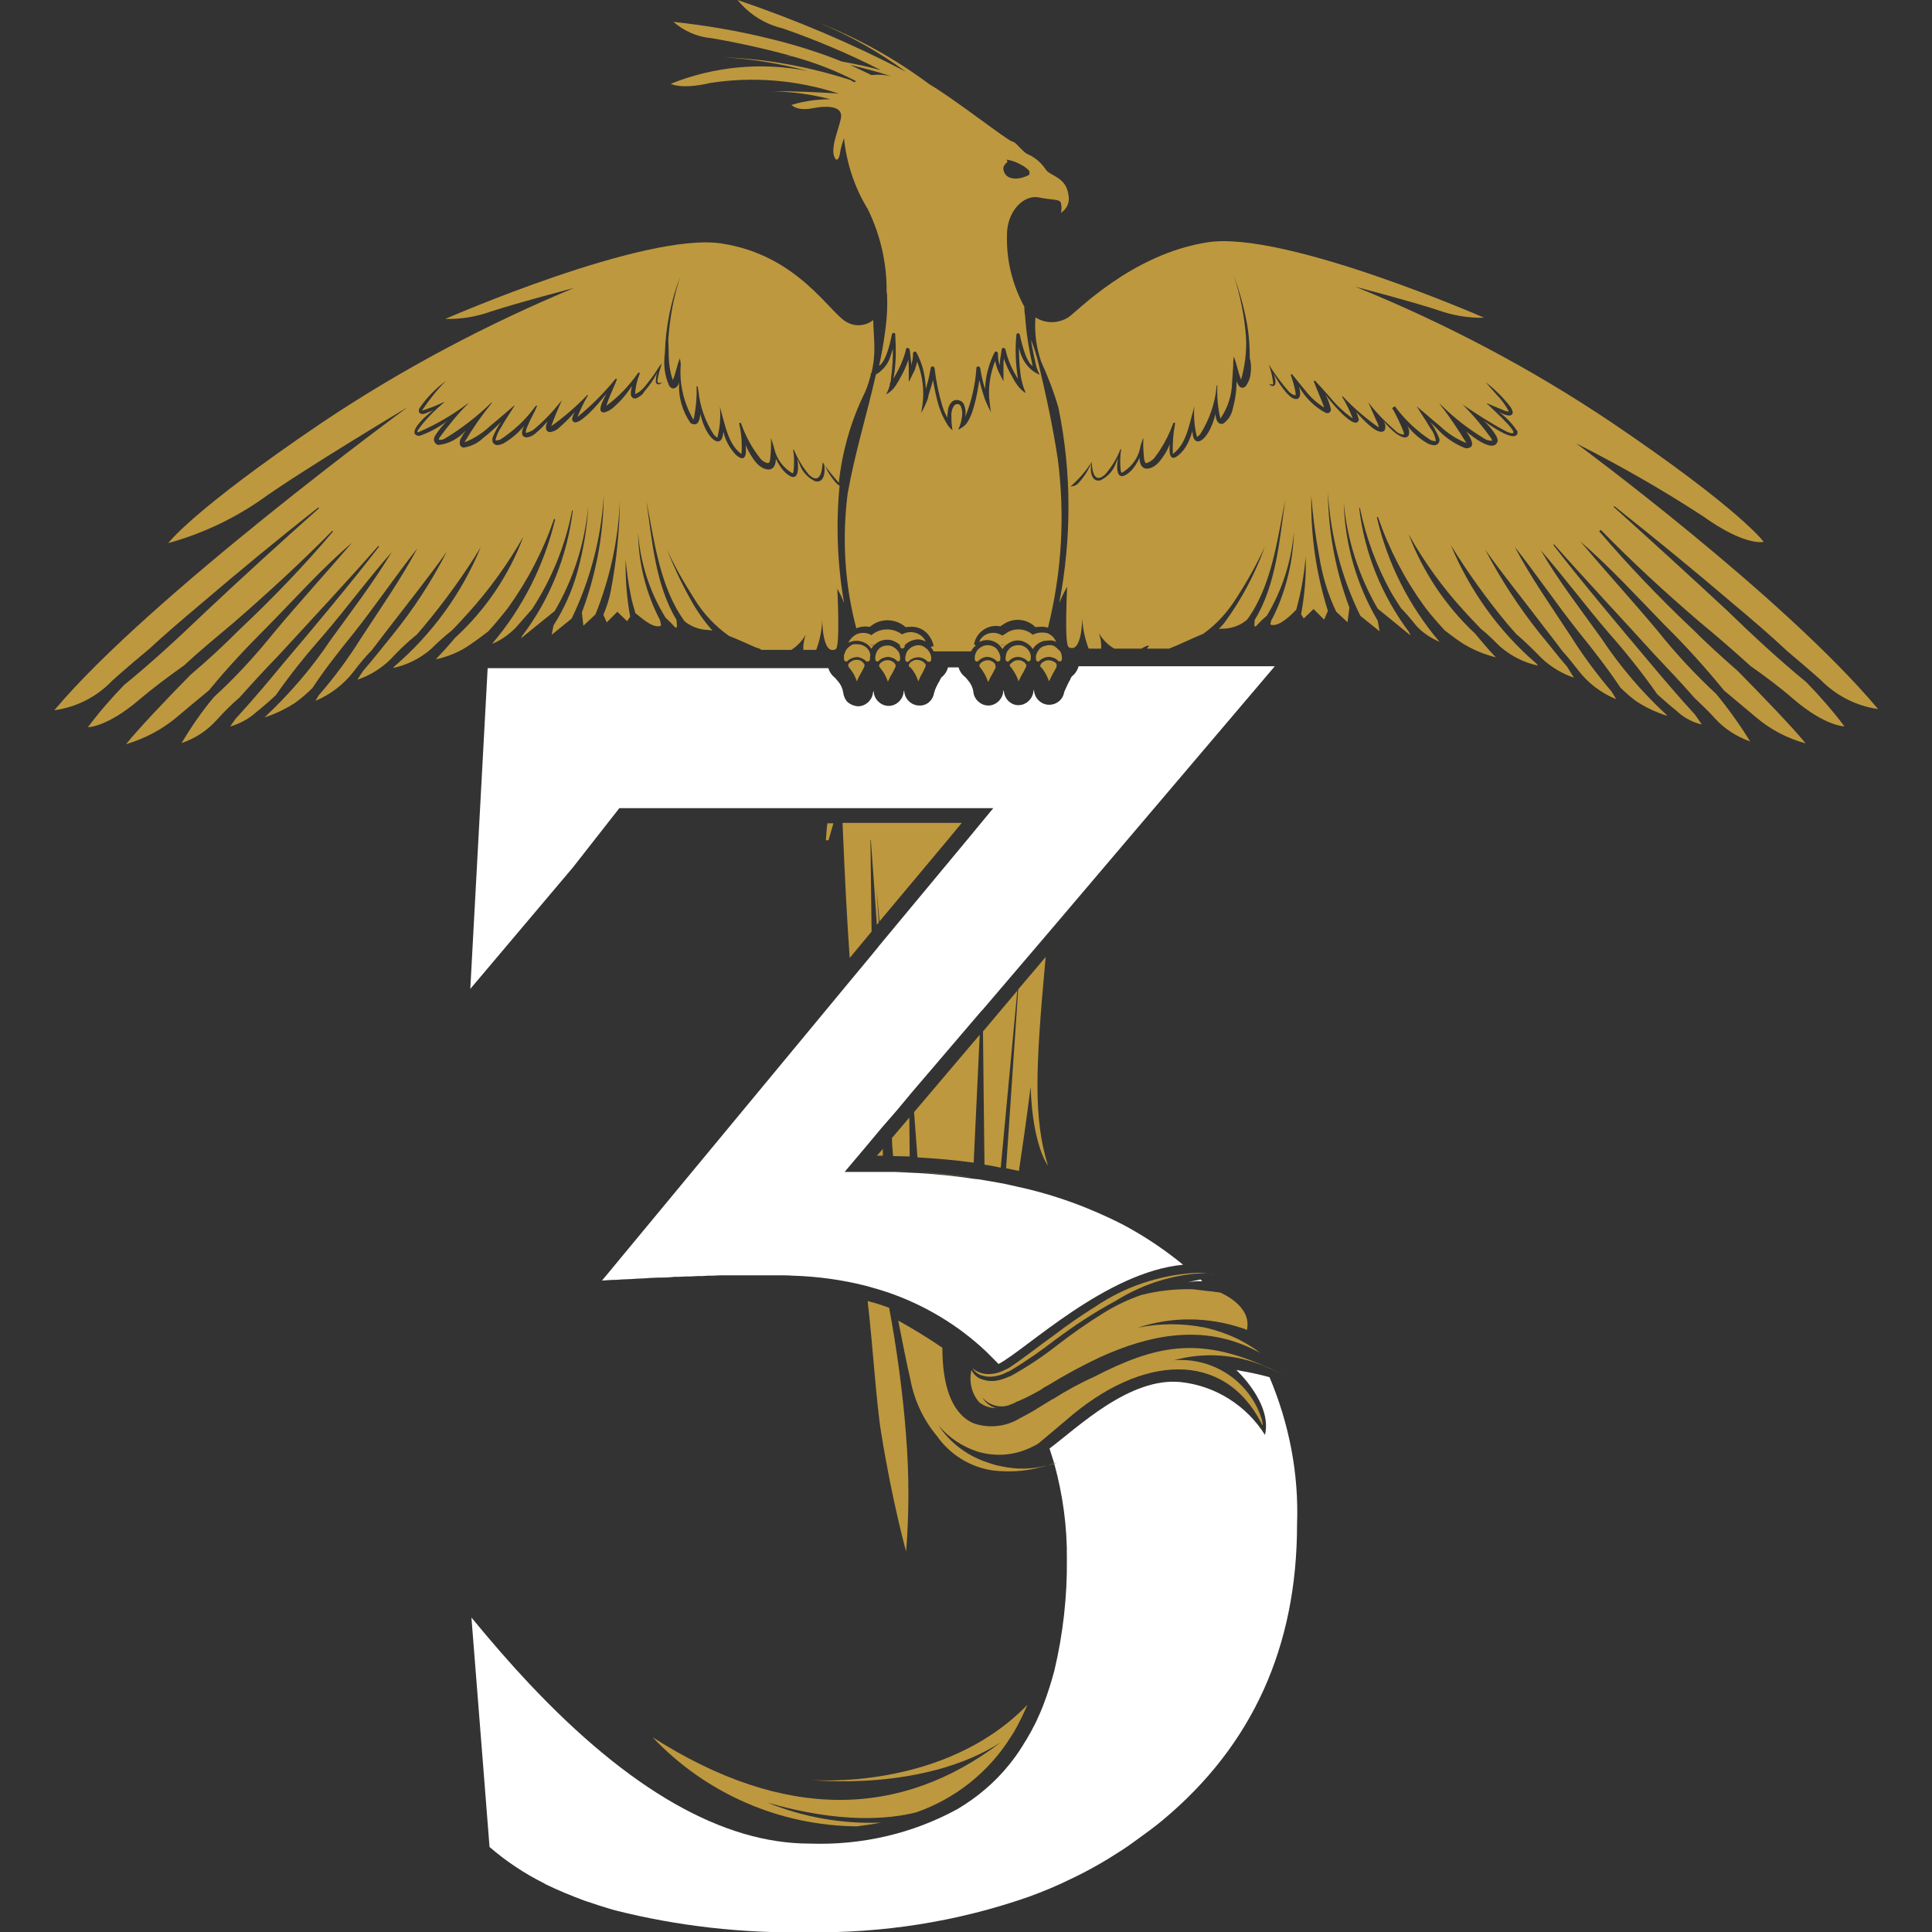
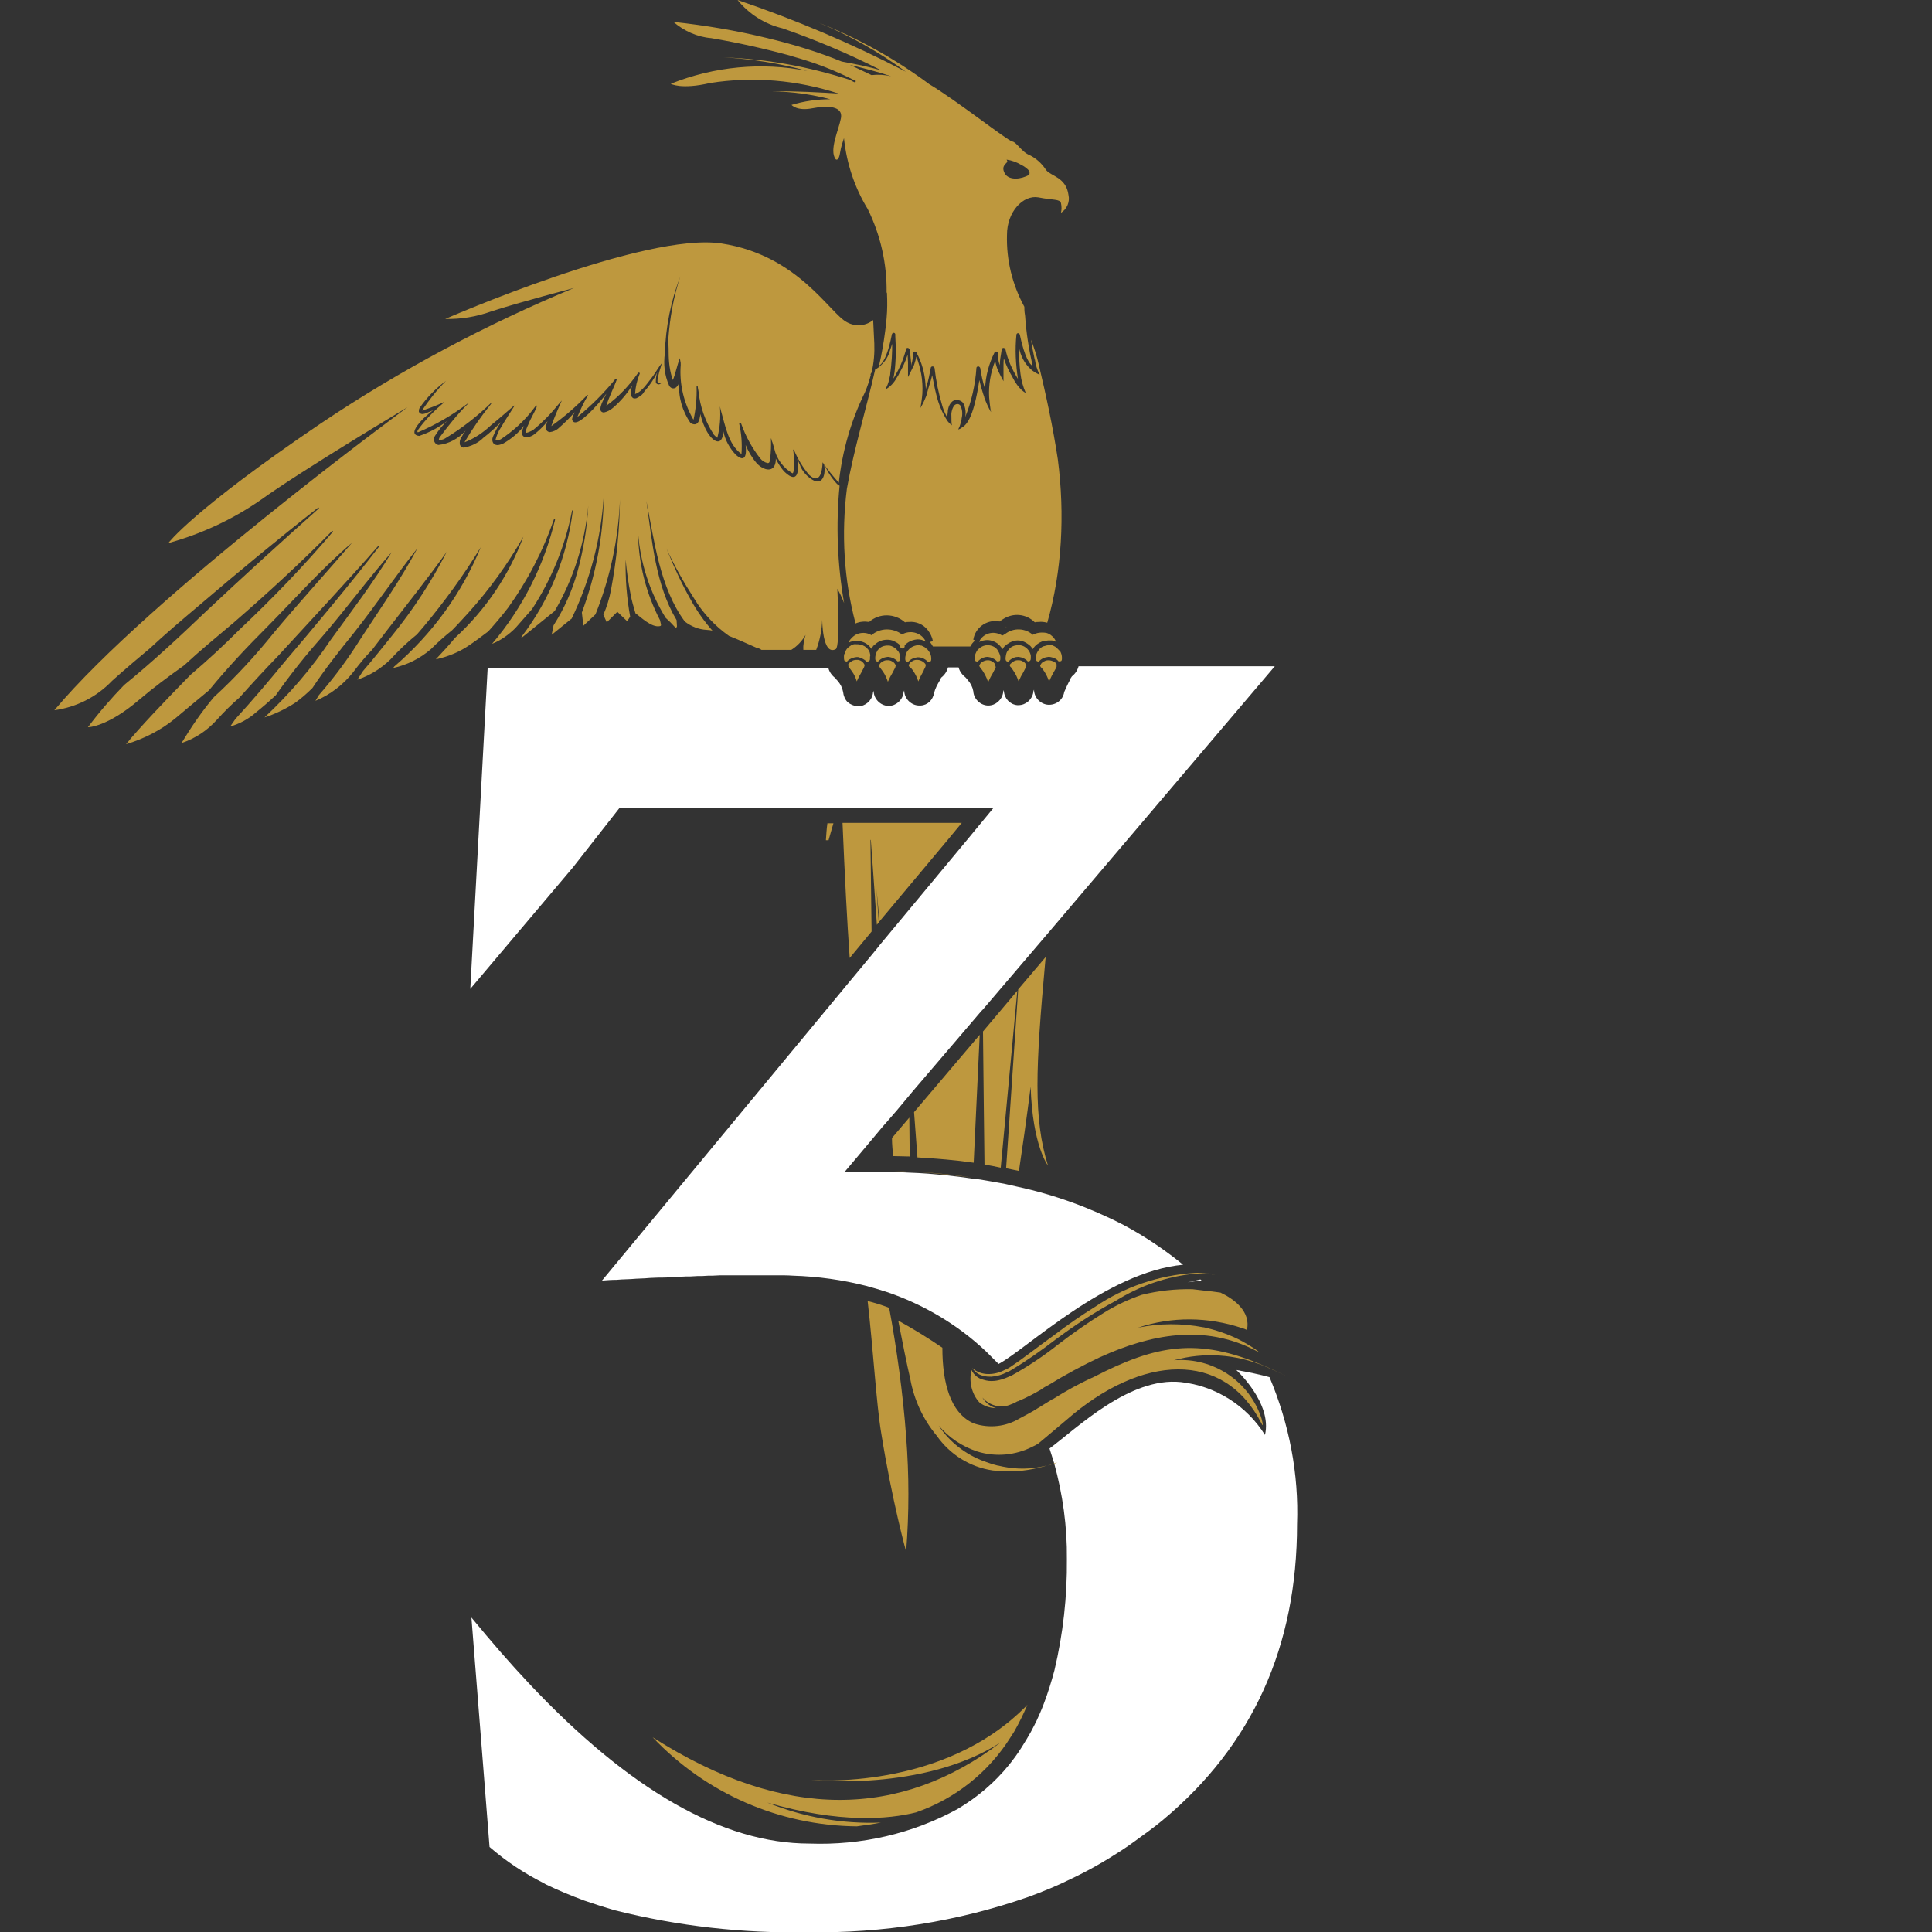
<svg xmlns="http://www.w3.org/2000/svg" version="1.1" id="Calque_1" x="0px" y="0px" viewBox="0 0 512 512" style="enable-background:new 0 0 512 512;" xml:space="preserve">
  <rect x="0" y="0" width="512" height="512" fill="#333333" stroke="none" />
  <style type="text/css">
	.st0{fill:#FFFFFF;}
	.st1{fill:#BE983E;}
</style>
  <g id="Groupe_61" transform="translate(-849.229 -48.347)">
    <g id="Logo_texte_phoenix" transform="translate(316.309 -186.753)">
      <g id="Groupe_48" transform="translate(532.919 235.1)">
        <g id="Groupe_1" transform="translate(25.234 40.369)">
          <path id="Tracé_1" class="st0" d="M138.9,173.8H238l-7.1,8.6l0,0l-22.6,27.2l-0.5,0.6l-0.3,0.4l-1.8,2.2l-5.4,6.5l-66,79.7h0      c1.3-0.1,2.6-0.2,3.9-0.2l1.3-0.1l2.5-0.1l1.4-0.1l2.3-0.1l1.3-0.1c0.8,0,1.6-0.1,2.4-0.1c0.4,0,0.7,0,1.1,0      c1.1,0,2.1-0.1,3.1-0.2c0.4,0,0.7,0,1.1,0c0.7,0,1.4-0.1,2-0.1c0.4,0,0.8,0,1.1,0l1.8-0.1c0.4,0,0.8,0,1.2,0l1.7-0.1      c0.4,0,0.7,0,1.1,0l2.1-0.1c0.3,0,0.6,0,0.8,0c0.7,0,1.4,0,2,0c0.3,0,0.6,0,0.8,0c0.5,0,1,0,1.4,0c0.3,0,0.6,0,0.9,0      c0.4,0,0.9,0,1.3,0h4.8c0.4,0,0.8,0,1.2,0h0.4c0.5,0,0.9,0,1.4,0c1.4,0,2.8,0,4.2,0.1c6.6,0.2,13.1,1.1,19.4,2.7      c1.8,0.5,3.6,1,5.4,1.6c9.8,3.3,18.9,8.7,26.4,15.8c1.1,1.1,2.2,2.2,3.3,3.3c7.4-3.9,28.5-24.4,48.9-26.3      c-4.9-4-10.1-7.5-15.7-10.5c-8.9-4.6-18.5-8.1-28.3-10.2c-1-0.2-2.1-0.5-3.1-0.7c-0.5-0.1-1.1-0.2-1.6-0.3      c-1.3-0.2-2.6-0.5-4-0.7c-1-0.2-2-0.3-3-0.4c-4.6-0.7-9.5-1.2-14.4-1.5c-0.8,0-1.5-0.1-2.3-0.1c-1.4-0.1-2.8-0.1-4.2-0.2      c-0.9,0-1.9,0-2.9,0c-1,0-1.9,0-2.9,0h-7.3l5.4-6.4l4.6-5.5l2.1-2.4l1.9-2.2l3-3.6l1-1.2l5.9-6.9l12.3-14.4l0.4-0.4l9.9-11.6      l7.6-8.9l59.9-70.5h-52c-0.3,1.1-0.9,2-1.8,2.7c0,0.1-0.1,0.2-0.2,0.3s-0.1,0.3-0.2,0.5c-0.6,1-1.1,2.2-1.6,3.3      c-0.1,0.7-0.4,1.4-0.9,2c-0.8,0.9-1.9,1.4-3.1,1.4h-0.2c-2-0.1-3.7-1.8-3.8-3.8c0,0,0-0.1,0-0.2c-0.1,0.2-0.2,0.4-0.2,0.7      c-0.3,1.9-2,3.4-3.9,3.4h-0.2c-0.1,0-0.1,0-0.2,0c-1.9-0.2-3.4-1.8-3.5-3.8c0,0,0-0.1,0-0.2c-0.1,0.2-0.2,0.4-0.2,0.7      c-0.3,1.9-2,3.4-3.9,3.4h-0.2c-2-0.1-3.7-1.8-3.8-3.8c-0.2-1.1-0.7-2.1-1.5-3c-0.2-0.2-0.3-0.4-0.5-0.6      c-0.9-0.7-1.6-1.6-1.9-2.7h-2.8c-0.3,1.1-0.9,2-1.8,2.7c-0.1,0.2-0.3,0.5-0.4,0.8c-0.6,1-1.2,2.1-1.5,3.3      c-0.3,1.8-1.7,3.2-3.5,3.3c-0.1,0-0.3,0-0.4,0h-0.2c-2-0.1-3.7-1.8-3.8-3.8c0,0,0-0.1,0-0.2c-0.1,0.2-0.2,0.4-0.2,0.7      c-0.3,1.9-2,3.4-3.9,3.4h-0.2c-2-0.1-3.7-1.8-3.8-3.8c0,0,0-0.1,0-0.2c-0.1,0.2-0.2,0.4-0.2,0.7c-0.3,1.9-2,3.4-3.9,3.4h-0.2      c-1-0.1-1.9-0.5-2.6-1.1c-0.7-0.7-1.1-1.7-1.2-2.7c-0.2-1.1-0.7-2.1-1.5-3c-0.1-0.1-0.1-0.1-0.2-0.2c-0.1-0.1-0.2-0.3-0.3-0.4      c-0.9-0.7-1.6-1.6-1.9-2.7h-90.3l-1.8,33.3l-2.8,51.7l27.2-32.2L138.9,173.8z" />
          <path id="Tracé_2" class="st0" d="M311.2,324.6c-2.5-0.7-5.4-1.3-8.8-1.9c0,0,9.6,8.8,7.6,17.2c-4.9-7.8-13.1-13-22.3-14      c-13.6-1.4-27.4,12.1-34.8,17.6c0.4,1.2,0.8,2.5,1.2,3.8c0.3-0.1,0.6-0.2,0.9-0.3c0,0-0.3,0.1-0.9,0.3      c2.3,8.3,3.5,16.9,3.4,25.5c0.1,9.9-1,19.8-3.3,29.5c-0.8,3-1.7,5.9-2.8,8.8c-0.6,1.6-1.3,3.2-2,4.7c-0.1,0.3-0.3,0.5-0.4,0.8      c-0.7,1.4-1.4,2.7-2.2,4c-0.4,0.7-0.9,1.4-1.3,2.1c-1,1.6-2.1,3.1-3.3,4.6c-3.8,4.7-8.4,8.6-13.6,11.7      c-12,6.6-25.6,9.7-39.3,9.2c-23,0-47.8-14.2-74.4-42.5c-5-5.3-10-11.1-15.2-17.4l3.1,39.2l1.7,21.6c4.4,3.8,9.2,7,14.4,9.6      c0.2,0.1,0.3,0.2,0.5,0.3c3.3,1.6,6.7,3,10.2,4.3c2.6,0.9,5.4,1.8,8.2,2.6c16.7,4.2,33.8,6.1,50.9,5.8c20,0.3,39.8-2.8,58.7-9.4      c3.8-1.4,7.5-2.9,11.1-4.7c4.7-2.2,9.2-4.8,13.5-7.6c1.2-0.8,2.4-1.6,3.6-2.5c2.5-1.8,5-3.6,7.4-5.6      c23.7-19.8,35.5-45.9,35.5-78.3C319,350.2,316.4,336.9,311.2,324.6z" />
          <path id="Tracé_3" class="st0" d="M293.4,299.2c-0.2-0.2-0.4-0.4-0.5-0.5c-1.1,0.2-2.3,0.5-3.4,0.8      C290.8,299.2,292.1,299.1,293.4,299.2z" />
        </g>
        <g id="Groupe_47" transform="translate(0 0)">
          <g id="Groupe_2" transform="translate(36.363 103.505)">
            <path id="Tracé_4" class="st1" d="M178.6,368.2c0,0,29.7,3.3,50.3-10c-26.4,20.1-57.2,21.1-92.3-1.3       c14.1,14.9,33.6,23.4,54.1,23.6c2.2-0.3,4.4-0.6,6.4-1c-10.3,0.4-20.5-1.4-30.1-5.3c19.3,5.6,32.2,4.4,39.4,2.6       c10.4-3.6,19.3-10.7,25.1-20c0.3-0.5,0.6-0.9,0.9-1.4c1.3-2.3,2.5-4.7,3.5-7.1C213.6,371.3,178.6,368.2,178.6,368.2z" />
          </g>
          <g id="Groupe_3" transform="translate(54.919 107.177)">
            <path id="Tracé_5" class="st1" d="M199,372.3L199,372.3c5.2-3.1,9.8-7,13.6-11.7C208.8,365.3,204.2,369.2,199,372.3z" />
          </g>
          <g id="Groupe_4" transform="translate(50.88 67.875)">
            <path id="Tracé_6" class="st1" d="M185.8,238.5l4.4,0.1l-0.1-10.3l-4.6,5.4C185.5,235.5,185.7,237.1,185.8,238.5z" />
          </g>
          <g id="Groupe_5" transform="translate(51.008 71.114)">
            <path id="Tracé_7" class="st1" d="M190.1,239.4c-1.4-0.1-2.8-0.1-4.2-0.2C187.3,239.3,188.7,239.4,190.1,239.4z" />
          </g>
          <g id="Groupe_6" transform="translate(57.83 58.103)">
            <path id="Tracé_8" class="st1" d="M215.3,229.9c0.5,15.7,4.6,20.9,4.6,20.9c-3.9-12.5-3.3-25.9-0.7-54.4l0,0       c0-0.3,0.1-0.6,0.1-0.9l-7.3,8.6c-0.8,11.4-2.3,34.6-3.2,47.4c1.1,0.2,2.3,0.5,3.4,0.7C213.1,246.2,214.2,238.6,215.3,229.9z" />
          </g>
          <g id="Groupe_7" transform="translate(49.974 69.77)">
-             <path id="Tracé_9" class="st1" d="M184,234.7l-1.6,1.8c0.5,0,1,0,1.6,0L184,234.7z" />
-           </g>
+             </g>
          <g id="Groupe_8" transform="translate(50.786 66.497)">
            <path id="Tracé_10" class="st1" d="M185.1,229.5l1.9-2.2l3-3.6l-3,3.6L185.1,229.5z" />
          </g>
          <g id="Groupe_9" transform="translate(52.497 71.175)">
            <path id="Tracé_11" class="st1" d="M205.3,240.9c-4.6-0.7-9.5-1.2-14.4-1.5C195.9,239.8,200.7,240.3,205.3,240.9z" />
          </g>
          <g id="Groupe_10" transform="translate(52.236 62.825)">
            <path id="Tracé_12" class="st1" d="M205.8,245.3l1.6-33.9L190,231.9c0.3,4,0.6,8.1,0.9,12C196,244.2,201,244.6,205.8,245.3z" />
          </g>
          <g id="Groupe_11" transform="translate(52.141 61.336)">
            <path id="Tracé_13" class="st1" d="M207.8,206.4L207.8,206.4l-12.3,14.5l-5.9,6.9l0,0l5.9-6.9L207.8,206.4z" />
          </g>
          <g id="Groupe_12" transform="translate(49.691 71.092)">
            <path id="Tracé_14" class="st1" d="M184.3,239.2c-0.9,0-1.9,0-2.9,0C182.4,239.2,183.4,239.2,184.3,239.2z" />
          </g>
          <g id="Groupe_13" transform="translate(56.403 60.147)">
            <path id="Tracé_15" class="st1" d="M213.2,202.4l-9.1,10.8c0.1,10.9,0.3,26.7,0.4,35.3c1.5,0.2,2.9,0.5,4.3,0.8L213.2,202.4z" />
          </g>
          <g id="Groupe_14" transform="translate(56.38 56.514)">
            <path id="Tracé_16" class="st1" d="M204,210.8L204,210.8l9.9-11.7l7.6-8.9l0,0l-7.6,8.9L204,210.8z" />
          </g>
          <g id="Groupe_15" transform="translate(49.252 68.381)">
            <path id="Tracé_17" class="st1" d="M180,235.5l4.6-5.5L180,235.5z" />
          </g>
          <g id="Groupe_16" transform="translate(57.764 71.842)">
            <path id="Tracé_18" class="st1" d="M211.7,242.4L211.7,242.4c-1-0.2-2.1-0.5-3.1-0.7C209.6,241.9,210.7,242.2,211.7,242.4z" />
          </g>
          <g id="Groupe_17" transform="translate(49.436 78.992)">
            <path id="Tracé_19" class="st1" d="M190.7,332.2c0.8-10.2,0.8-20.3,0-30.5c-0.8-11.2-2.6-24-4.5-34.1       c-1.8-0.7-3.7-1.3-5.7-1.8c1.5,13.1,2.3,27.2,3.6,35C187,318.9,190.7,332.2,190.7,332.2z" />
          </g>
          <g id="Groupe_18" transform="translate(57.73 38.03)">
            <path id="Tracé_20" class="st1" d="M208.5,128L208.5,128c0.2,0.1,0.4,0.1,0.6,0.2C208.9,128.1,208.7,128,208.5,128z" />
          </g>
          <g id="Groupe_19" transform="translate(48.035 20.623)">
-             <path id="Tracé_21" class="st1" d="M232.3,101.1c-1.3-8.6-3.1-16.9-5.1-25.3c-0.5-2.2-1.2-4.3-2-6.4c0.2,1.6,0.6,3.4,1,5.4       c0-0.1,0-0.2,0-0.3c-0.1-0.7-0.2-1.2-0.2-1.2s0.1,0.6,0.2,1.2c0.2,1.5,0.6,2.9,1.3,4.2c-0.9-0.4-1.8-0.9-2.5-1.6       c-1.6-1.5-2.6-3.5-3-5.7c0,2.3,0.1,4.7,0.4,7l0,0c0.2,1.8,0.7,3.5,1.4,5.1c0,0-1.8-0.7-3.6-4.3c0.1,0.1,0.1,0.2,0.2,0.3       c-1-1.6-1.8-3.3-2.4-5.1c-0.1,0.7-0.1,1.4-0.1,2.1l0,0.6l0,0v3.3c0,0-0.5-0.9-0.9-1.7l0,0c-0.6-1.1-1.1-2.4-1.3-3.7       c-1.2,3.1-1.8,6.4-1.6,9.7l0,0c0,0,0.3,3.2,0.5,3.9c-0.7-1.2-1.3-2.5-1.8-3.9v-0.1c-0.4-1.1-0.9-2.8-1.3-4.5       c-0.6,4-1.8,10.6-4.2,12.3v0l-0.6,0.4c-0.2,0.2-0.5,0.3-0.8,0.4c0.1-0.3,0.3-0.6,0.4-0.9c0.2-0.6,0.4-1.2,0.5-1.9       c0,0,0-0.1,0-0.1c0.3-1.2,0.2-2.4-0.3-3.4c-0.3-0.5-1-0.6-1.5-0.2c-0.1,0.1-0.1,0.1-0.2,0.2c-0.6,0.9-0.8,2-0.7,3       c0,0.7,0,1.4,0.1,2.1c0,0,0,0.1,0,0.1c0.1,0.8,0.2,1.3,0.2,1.3c-0.4-0.3-0.8-0.7-1.1-1.1v0c-1.4-2.1-2.4-4.5-3-7       c-0.5-1.9-0.8-3.8-1.1-5.2c-0.2,1-0.5,1.9-0.8,2.8c-0.2,0.7-0.4,1.3-0.5,1.8c0,0.1,0,0.1,0,0.2c-0.5,1.4-1.1,2.7-1.8,3.9       c0.2-1.3,0.4-2.5,0.5-3.8c0.1-1.7,0-3.5-0.3-5.2c-0.3-1.6-0.7-3.1-1.3-4.6c-0.1,0.6-0.3,1.3-0.5,1.9c-0.1,0.3-0.2,0.6-0.4,0.9       c-0.5,1.1-1.3,2.6-1.3,2.6v-2.9l0-0.9c0-0.7-0.1-1.4-0.1-2.1c-0.6,1.8-1.4,3.6-2.4,5.2c0.1-0.2,0.2-0.3,0.2-0.3       c-0.2,0.4-0.4,0.8-0.7,1.2c-0.7,1.3-1.7,2.4-3,3.1c0.3-0.6,0.6-1.2,0.8-1.9c0.1-0.3,0.2-0.6,0.2-0.9c0-0.1,0-0.2,0.1-0.3       c0.1-0.4,0.2-0.8,0.2-1.2c0,0,0-0.1,0-0.1c0.2-1.3,0.3-2.6,0.4-3.9c0.1-1.4,0.1-2.7,0.1-3.8c-0.2,0.7-0.4,1.2-0.6,1.8       c-0.4,1.5-1.2,2.8-2.4,3.9c-0.4,0.4-0.9,0.8-1.5,1.1c-2.4,10.6-5.6,20.9-7.5,31.6c-1.5,11.9-0.8,24,2.3,35.7       c1.1-0.5,2.4-0.6,3.6-0.4c2.7-2.4,6.8-2.3,9.5,0.1c0.3-0.1,0.7-0.1,1-0.1c1.9-0.2,3.8,0.6,5,2.1c0.7,0.9,1.2,1.9,1.4,3       c0,0-0.4,0.1-0.8,0.2c0.3,0.4,0.6,0.8,0.8,1.2h9.9c0.3-0.6,0.7-1.1,1.3-1.6c-0.3-0.1-0.5-0.2-0.5-0.2c0.5-3.2,3.5-5.3,6.6-4.9       c0.1,0,0.2,0,0.3,0.1c0.3-0.2,0.6-0.4,0.9-0.6c2.7-1.8,6.2-1.5,8.5,0.8c0.3-0.1,0.7-0.1,1-0.1c0.8-0.1,1.5,0,2.3,0.2       C233.4,130.8,234.2,115.8,232.3,101.1z" />
+             <path id="Tracé_21" class="st1" d="M232.3,101.1c-1.3-8.6-3.1-16.9-5.1-25.3c-0.5-2.2-1.2-4.3-2-6.4c0.2,1.6,0.6,3.4,1,5.4       c0-0.1,0-0.2,0-0.3c-0.1-0.7-0.2-1.2-0.2-1.2s0.1,0.6,0.2,1.2c0.2,1.5,0.6,2.9,1.3,4.2c-0.9-0.4-1.8-0.9-2.5-1.6       c-1.6-1.5-2.6-3.5-3-5.7c0,2.3,0.1,4.7,0.4,7l0,0c0.2,1.8,0.7,3.5,1.4,5.1c0,0-1.8-0.7-3.6-4.3c0.1,0.1,0.1,0.2,0.2,0.3       c-1-1.6-1.8-3.3-2.4-5.1c-0.1,0.7-0.1,1.4-0.1,2.1l0,0.6l0,0v3.3c0,0-0.5-0.9-0.9-1.7l0,0c-0.6-1.1-1.1-2.4-1.3-3.7       c-1.2,3.1-1.8,6.4-1.6,9.7l0,0c0,0,0.3,3.2,0.5,3.9c-0.7-1.2-1.3-2.5-1.8-3.9v-0.1c-0.4-1.1-0.9-2.8-1.3-4.5       c-0.6,4-1.8,10.6-4.2,12.3v0l-0.6,0.4c-0.2,0.2-0.5,0.3-0.8,0.4c0.1-0.3,0.3-0.6,0.4-0.9c0.2-0.6,0.4-1.2,0.5-1.9       c0,0,0-0.1,0-0.1c0.3-1.2,0.2-2.4-0.3-3.4c-0.3-0.5-1-0.6-1.5-0.2c-0.1,0.1-0.1,0.1-0.2,0.2c-0.6,0.9-0.8,2-0.7,3       c0,0.7,0,1.4,0.1,2.1c0,0,0,0.1,0,0.1c-0.4-0.3-0.8-0.7-1.1-1.1v0c-1.4-2.1-2.4-4.5-3-7       c-0.5-1.9-0.8-3.8-1.1-5.2c-0.2,1-0.5,1.9-0.8,2.8c-0.2,0.7-0.4,1.3-0.5,1.8c0,0.1,0,0.1,0,0.2c-0.5,1.4-1.1,2.7-1.8,3.9       c0.2-1.3,0.4-2.5,0.5-3.8c0.1-1.7,0-3.5-0.3-5.2c-0.3-1.6-0.7-3.1-1.3-4.6c-0.1,0.6-0.3,1.3-0.5,1.9c-0.1,0.3-0.2,0.6-0.4,0.9       c-0.5,1.1-1.3,2.6-1.3,2.6v-2.9l0-0.9c0-0.7-0.1-1.4-0.1-2.1c-0.6,1.8-1.4,3.6-2.4,5.2c0.1-0.2,0.2-0.3,0.2-0.3       c-0.2,0.4-0.4,0.8-0.7,1.2c-0.7,1.3-1.7,2.4-3,3.1c0.3-0.6,0.6-1.2,0.8-1.9c0.1-0.3,0.2-0.6,0.2-0.9c0-0.1,0-0.2,0.1-0.3       c0.1-0.4,0.2-0.8,0.2-1.2c0,0,0-0.1,0-0.1c0.2-1.3,0.3-2.6,0.4-3.9c0.1-1.4,0.1-2.7,0.1-3.8c-0.2,0.7-0.4,1.2-0.6,1.8       c-0.4,1.5-1.2,2.8-2.4,3.9c-0.4,0.4-0.9,0.8-1.5,1.1c-2.4,10.6-5.6,20.9-7.5,31.6c-1.5,11.9-0.8,24,2.3,35.7       c1.1-0.5,2.4-0.6,3.6-0.4c2.7-2.4,6.8-2.3,9.5,0.1c0.3-0.1,0.7-0.1,1-0.1c1.9-0.2,3.8,0.6,5,2.1c0.7,0.9,1.2,1.9,1.4,3       c0,0-0.4,0.1-0.8,0.2c0.3,0.4,0.6,0.8,0.8,1.2h9.9c0.3-0.6,0.7-1.1,1.3-1.6c-0.3-0.1-0.5-0.2-0.5-0.2c0.5-3.2,3.5-5.3,6.6-4.9       c0.1,0,0.2,0,0.3,0.1c0.3-0.2,0.6-0.4,0.9-0.6c2.7-1.8,6.2-1.5,8.5,0.8c0.3-0.1,0.7-0.1,1-0.1c0.8-0.1,1.5,0,2.3,0.2       C233.4,130.8,234.2,115.8,232.3,101.1z" />
          </g>
          <g id="Groupe_20" transform="translate(59.608 14.701)">
-             <path id="Tracé_22" class="st1" d="M364.7,125.8c8.3,8.5,17.1,16.6,26.1,24.3c4.6,3.8,9.1,7.7,13.5,11.7       c4,2.8,8.1,5.9,11.3,8.7c8.5,7.3,13.6,7.3,13.6,7.3c-3.1-4.1-6.5-8-10.1-11.7c-7.3-6-14.2-12.4-21-19       c-9.9-9.2-19.9-18.3-30-27.4c-0.1-0.1,0-0.4,0.2-0.2c10.6,8.4,21.1,17,31.4,25.8c4.9,4.1,9.8,8.3,14.5,12.7       c5.6,4.7,8.6,7.4,8.6,7.4c4.1,4.2,9.5,7,15.3,7.8c-25.3-30.1-80-70.4-80-70.4c11.5,5.8,22.7,12.2,33.6,19.3       c11.3,8.1,16.1,6.8,16.1,6.8s-6.2-8.6-40.4-31.7c-21.3-14.3-44.1-26.3-67.8-35.9c0,0,14.6,3.8,21.9,6.2c3.9,1.4,8,2.1,12.2,2       c0,0-52.8-23.1-73.2-20c-20.4,3.1-35.2,18.9-37,19.9c-2.7,1.7-6.1,1.7-8.7,0c-0.3,4,0.2,7.9,1.5,11.7c1.8,4,3.4,8.1,4.6,12.3       c3.5,17,3.5,34.6,0.2,51.7c0.6-1.5,1.3-2.9,2.1-4.3c0,0-0.8,15.3,0.4,16c3.6,1.9,3.6-7.8,3.6-7.8c0.1,2.8,0.7,5.6,1.7,8.2h3.3       c0.1-1.4-0.1-2.8-0.6-4.1c1,1.7,2.4,3.1,4.1,4.1h7.1c0.1,0,0.3-0.1,0.4-0.2c1.8-1,2-0.7,1.1,0.2h5.9c3.1-1.2,6.2-2.8,9-3.9       c3.7-2.6,6.7-6,9.1-9.9c2.7-4.2,5.2-8.7,7.3-13.2c-2.6,7.2-6.2,14-10.7,20.1c-0.2,0.3-0.8,0.9-1.5,1.7c0.5-0.1,1-0.1,1.4-0.1       c2.2-0.1,4.4-0.9,6.1-2.4c6.5-8.9,8-21.2,10.1-31.8c-1.5,10.6-2.4,22.6-8.1,31.9c0,0.5-0.1,1-0.1,1.4c0,0.2,0.1,0.3,0.3,0.3       c0.1,0,0.2,0,0.2-0.1c0.9-1,1.8-1.9,2.8-2.7c4.1-6.8,6.5-14.4,7.2-22.3c-0.2,7.7-2,15.3-5.3,22.2c-0.1,0.2-0.4,0.7-0.7,1.3       c-0.2,0.8-0.4,1.1,0,1.2c2.3,0.5,5.6-3,6.6-4c1.3-4.6,2.1-9.3,2.5-14c0.2,5.1-0.3,10.2-1.2,15.2l0.7,1.1l2.6-2.5l2.8,2.8l1-2.3       c-3.1-9.8-4.6-20.1-4.4-30.5c0.4,5.4,1.1,10.7,2.1,16c0.8,5.1,2.3,10.1,4.5,14.7l3,2.8l0.5-3.9c-3.7-9.8-5.6-20.1-5.7-30.5       c0.7,11.4,3.6,22.5,8.6,32.7l5.1,4.1l-0.5-2.8c-5.6-9.5-8.7-20.3-9-31.3c0.9,9.9,4,19.5,9,28.1l8.7,7.1l-0.4-0.9       c-7.2-9.6-11.8-20.9-13.2-32.8c0-0.1,0-0.1,0.1-0.1c0.1,0,0.1,0,0.1,0.1c1.6,7.7,4.3,15.1,8.1,22c0.9,1.6,1.9,3.1,2.8,4.5       c0.7,0.7,2.1,2.2,4,4.6c1.7,1.9,3.9,3.3,6.2,4.3c-8.1-9.5-13.8-20.8-16.6-32.9c0-0.1,0-0.2,0.1-0.2c0.1,0,0.2,0,0.2,0.1       c2.9,8.4,7,16.3,12.2,23.5c1.7,2.3,3.6,4.4,5.5,6.5c1.5,1.1,3,2.3,4.4,3.2c2.8,1.8,5.9,3.1,9.1,3.9c-2.1-2.2-4-4.5-5.5-6.3       c-7.8-7.3-13.8-16.3-17.6-26.3c4.1,7.3,9,14.1,14.6,20.2c1.5,1.7,3.1,3.3,4.6,4.9c2.4,1.9,4.1,3.8,5.1,4.7       c2.9,2.5,6.3,4.2,10,5l-0.5-0.6c-9.9-8.5-17.6-19.3-22.6-31.3c4.5,7.3,9.6,14.4,15.1,21c0.7,0.8,1.4,1.6,2.2,2.5       c2.3,2,4.5,4.1,6.6,6.3c2.5,2.4,5.5,4.2,8.7,5.3l-1.8-2.9c-2.5-2.9-4.8-5.9-7.3-8.9c-5.5-6.9-10.3-14.3-14.4-22.1       c4.4,6.2,11.3,14.8,15.9,20.9c1.3,1.7,2.9,3.7,4.5,5.9c1.2,1.3,2.6,3,4.3,5.2c2.6,3.4,6.1,6,10,7.6l-1.2-2       c-3.9-4.6-7.5-9.4-10.7-14.5c-5.1-7.8-10.7-15.7-15-23.9c5.7,7.2,11.1,15.2,16.9,22.5c3.9,4.8,7.7,9.7,11.1,14.8       c1.3,1.3,2.8,2.6,4.3,3.7c2.5,1.6,5.2,2.9,8.1,3.8l-0.2-0.3c-6.5-6-12.3-12.8-17.2-20.2c-5.5-7.7-11.5-15.4-16.1-23.4       c6.1,7,11.9,14.8,18,21.9c4.6,5.2,8.9,10.6,12.9,16.3c1.8,1.6,3.6,3.2,5,4.3c1.9,1.8,4.2,3.1,6.8,3.7l-1.8-2.6       c-4.3-4.7-8.4-9.5-12.5-14.4c-7.5-8.9-18-21.4-25-30.5c-0.1-0.1,0.1-0.3,0.2-0.2c7.5,8.5,18.8,20.6,26.5,29.1       c3.6,3.8,7.2,7.6,10.6,11.5c1.9,1.8,3.9,3.7,5.4,5.4c2.5,2.8,5.8,4.9,9.4,6.2c-2.7-4.4-5.7-8.6-9-12.6       c-5.6-5.2-10.8-10.8-15.5-16.7c-6.7-8-13.9-15.9-20.5-23.7c7.8,6.7,15,14.6,22.3,22.1c5.6,5.5,10.8,11.3,15.8,17.4       c3.1,2.6,6.3,5.3,8.6,7.2c3.8,3.2,8.2,5.5,13,6.8c-3.3-4.1-11.4-12.5-18-19.2c-4.1-3.6-8.1-7.2-12-11.1       c-8.7-8.2-16.9-16.8-24.7-25.9C364.4,125.9,364.6,125.7,364.7,125.8z M271.8,84.4c-0.1,1.2-0.6,2.3-1.3,3.3       c-1.2,0.9-1.9,0-2.4-1.4c0,2.6-0.4,5.2-1.1,7.7c-0.4,1.5-1.2,2.7-2.5,3.6c-1.3,0.3-1.9-0.9-2-2.6c-0.4,1.7-1,3.4-1.9,4.9       c-1.8,3-4.1,3.5-4.2-0.4c-0.5,1.8-1.2,3.5-2.3,5c-3.4,4-4,1.7-3.7-1.5c-0.7,1.8-1.7,3.4-2.9,4.8c-1.8,2-4.9,2.8-5.1-0.8v-0.4       c-0.6,1.3-1.4,2.6-2.4,3.6c-3.6,3.3-3.9-0.4-3.3-3.5c-0.2,0.5-0.4,0.9-0.6,1.4c-0.7,2-2.2,3.6-4.1,4.5       c-2.7,0.6-2.8-3.3-2.3-4.9l0,0c-0.8,2.1-2,4-3.5,5.6c-0.5,0.6-1.3,0.9-2.1,0.9c2.2-1.9,4.1-4.1,5.6-6.5l0,0       c0.1,2.4,0.7,6,3.6,3.3c1.7-2,3.1-4.2,4-6.6c0-0.1,0.1-0.1,0.1-0.1c0.1,0,0.1,0.1,0.1,0.1l0,0c-0.3,1.9-0.3,3.8-0.1,5.7       c0.1,0.3,0.2,0.5,0.3,0.5c2.4-1.4,4.2-3.7,4.8-6.4c0.1-0.8,0.4-1.6,0.7-2.4c0-0.1,0.1-0.2,0.1-0.3h0.1c0,0,0-0.1,0-0.1v0.1h0       c-0.1,1.8,0,3.6,0.2,5.4c0,0.3,0.2,0.7,0.3,1c0.2,0.2,0.1,0.2,0.4,0.1c0.7-0.2,1.4-0.7,1.9-1.2c2.2-2.8,3.9-6,5.1-9.3       c0-0.1,0.1-0.2,0.3-0.2c0.1,0,0.2,0.1,0.2,0.3c-0.5,2.6-0.7,5.3-0.6,8c3.6-2.6,4.3-7.7,5.5-11.8c0.1-0.3,0.1-0.6,0.2-0.9v0.1       c0,0,0-0.1,0-0.1c-0.2,2.8,0,5.5,0.7,8.2c0.3-0.2,0.7-0.5,0.9-0.8c2.4-3.8,3.9-8.1,4.3-12.6c0-0.1,0-0.1,0-0.2       c0-0.1,0.3-0.1,0.2,0l0,0c-0.1,2.9,0.1,5.8,0.8,8.7c0,0,0,0,0.1-0.1c1.9-2.8,2.9-6,3-9.3c0.1-1.5,0.2-2.9,0.3-4.4       c0-0.7,0-1.4,0.1-2c0-0.2,0-0.3,0-0.5c0,0,0.1-0.1,0.1,0v0c0.8,2,1.1,4.1,1.9,6c1-3.6,1.5-7.4,1.3-11.2       c-0.4-5.5-1.5-11-3.2-16.3c1.5,4.2,2.7,8.5,3.5,12.9c0.5,2.9,0.7,5.9,0.7,8.9C272,81.7,272,83,271.8,84.4L271.8,84.4z        M342.5,100.3c-0.8,1.8-5.2-0.8-8.9-3.5c1.3,1.2,2.4,2.5,3.3,4c0.2,0.4,0.4,0.8,0.4,1.3c-0.7,3.2-5.6-0.3-7-1.4l-1.3-1       c1.7,2.4,2.4,4.4-0.2,4.4c-2.9-1.1-5.5-2.9-7.6-5.2c-0.6-0.6-1.2-1.2-1.8-1.8c1,1.3,1.7,2.7,2.3,4.1c0.3,0.6,0.2,1.2-0.2,1.7       c-0.8,0.7-1.8,0.3-2.6,0c-2.2-1.2-4-2.8-5.6-4.8c0.5,0.8,0.7,1.7,0.4,2.6c-0.9,1.2-2.3,0.1-3.2-0.4c-1.3-1-2.5-2.2-3.5-3.5       c0.6,0.8,0.7,1.8,0.3,2.6c-1.5,1.4-4.8-1.9-7.5-4.9c0.3,0.6,0.5,1.3,0.7,2c-0.5,2.2-3.5-0.7-4.3-1.4c-1.7-1.7-3.2-3.4-4.6-5.3       c0.7,1.2,1.2,2.6,1.5,4c0,0.4-0.2,0.7-0.5,0.9c-0.3,0.1-0.6,0.1-0.9,0c-3-1.6-5.4-4-7.1-7c0.3,0.8,0.4,1.7,0.3,2.5       c-0.1,0.3-0.3,0.6-0.6,0.8c-1.2,0.3-2.2-0.8-2.9-1.5c-1.4-1.6-2.5-3.3-3.5-5.2c0.6,1.6,0.9,3.4-0.4,3.3       c-0.3-0.1-0.6-0.3-0.8-0.6c0.3,0.1,0.6,0.2,0.8,0.2c0.3,0,0.3-0.1,0.3-0.4c-0.2-1.7-0.6-3.4-1.2-5c0-0.1-0.1-0.1-0.1-0.2l0,0       c0,0,0,0,0-0.1s0,0,0,0.1l0,0c0,0.1,0.1,0.2,0.2,0.4c1.5,2.4,3.2,4.7,5.1,6.9c0.5,0.6,1.1,1,1.9,1.2c0.1-0.2,0-0.7,0-1       c-0.3-1.5-0.7-2.9-1.2-4.3c-0.1-0.1,0-0.3,0.1-0.3c0.1-0.1,0.3,0,0.3,0.1l3.5,4.3c1.4,1.8,3,3.2,4.9,4.4       c-0.6-1.9-2.2-5.4-2.7-6.8c-0.1-0.1,0-0.2,0.1-0.3c0.1,0,0.2,0,0.2,0c1.3,1.4,2.6,2.8,3.8,4.2c1.8,2.2,3.9,4.2,6.2,5.8       c-0.8-2-1.7-3.9-2.8-5.7c-0.1-0.1,0.1-0.3,0.2-0.1c2.9,3.1,6.1,5.8,9.5,8.2c-0.1-0.6-0.3-1.2-0.6-1.7l-2.2-5l0,0c0,0,0,0,0,0       c2.2,2.9,4.8,5.5,7.6,7.9c0.5,0.4,1.1,0.6,1.8,0.7c0.1-0.3,0-0.7-0.1-0.9c-0.8-2-1.7-3.9-2.7-5.7c-0.1-0.1-0.2-0.3-0.3-0.4       c0,0,0,0,0.1,0c0,0,0-0.1,0-0.1L310,93c0,0,0.1,0,0.1,0l0.5,0.7c2.5,3.2,5.5,6,8.9,8.2c0.4,0.2,0.8,0.3,1.3,0.3       c0.1,0,0,0.1,0.1-0.1c-0.2-1.2-0.7-2.4-1.5-3.4c-1-1.8-2.3-3.6-3.3-5.3c-0.1-0.1-0.1-0.1-0.2-0.2l0,0c0,0,0,0,0-0.1       c0,0,0,0,0.1,0l0,0c0.1,0.1,0.2,0.2,0.3,0.3c1.9,1.5,3.8,3.3,5.7,4.8c2,1.9,4.4,3.5,7,4.5c-2.2-3.6-4.6-7.2-7.2-10.5v0       c0.1,0.1,0.4,0.3,0.7,0.6c3.5,3.5,7.5,6.5,11.7,9c0.5,0.2,1.1,0.3,1.6,0.3c0-0.2-0.1-0.4-0.2-0.6c-2.3-3.2-4.8-6.2-7.6-9l0,0       c3.8,2.6,7.7,5.1,11.7,7.2c5.5,2.3-3.4-5.6-5.1-7.3c-0.1,0-0.1-0.1-0.2-0.1l0,0c0,0,0,0,0-0.1c0,0,0,0,0.1,0c0,0,0,0,0,0       l4.1,1.7c0.5,0.3,1.1,0.4,1.7,0.5c-0.9-1.7-2-3.2-3.3-4.5l-2.9-3.3c2.4,1.8,4.5,3.9,6.4,6.3c0.4,0.5,0.7,1.1,0.8,1.7       c-0.2,1.4-2,0.8-3.8-0.2c1.9,1.3,3.5,3,4.8,4.9C342.6,99.4,342.6,99.9,342.5,100.3L342.5,100.3z" />
-           </g>
+             </g>
          <g id="Groupe_21" transform="translate(47.88 49.974)">
            <path id="Tracé_23" class="st1" d="M203.2,172.7l3.8-4.6h-31.6c0.6,14.2,1.2,26,1.9,35.8l5.8-7l-0.3-24.3h0.1       c0.3,3.6,0.9,12.8,1.6,22.5l0.5-0.6c-0.2-2.9-0.4-5.9-0.6-8.9l0.8,8.6L203.2,172.7L203.2,172.7z" />
          </g>
          <g id="Groupe_22" transform="translate(0 14.724)">
            <path id="Tracé_24" class="st1" d="M174.9,151.2c0.5-0.1,0.2-0.6,0-1.6c-3.7-7.1-5.7-15-5.8-23.1c0.6,8,3.1,15.7,7.3,22.5       c0.9,0.8,1.7,1.6,2.5,2.5c0.1,0.1,0.3,0.2,0.4,0c0.1-0.1,0.1-0.2,0.1-0.3c0-0.5-0.1-1-0.1-1.6c-5.6-9.3-6.5-21.1-8-31.6       c2.1,10.7,3.6,23.1,10.2,32c1.7,1.3,3.7,2.1,5.8,2.2c0.5,0,1,0.1,1.5,0.2c-2.2-2.5-4.1-5.2-5.7-8.1c-2.5-4.4-4.6-9-6.5-13.7       c2.1,4.6,4.6,9,7.3,13.2c2.4,4,5.6,7.4,9.3,10c2.3,0.9,4.7,2,7.2,3.1c0.5,0.1,1,0.3,1.4,0.6c0,0,0,0,0,0h7.9       c1.6-1,2.9-2.4,3.8-4c-0.4,1.3-0.7,2.6-0.6,4h3.4c1-2.6,1.5-5.3,1.6-8c0,0,0,9.7,3.6,7.8c1.2-0.7,0.4-16,0.4-16       c0.7,1.2,1.3,2.5,1.8,3.8c-1.8-10.3-2.2-20.8-1.2-31.1c-0.3-0.2-0.5-0.3-0.7-0.5c-1.5-1.6-2.7-3.5-3.5-5.6l0,0       c0.5,1.7,0.4,5.6-2.3,4.9c-1.9-0.9-3.4-2.5-4.1-4.5c-0.2-0.5-0.4-0.9-0.6-1.4c0.5,3.1,0.2,6.8-3.3,3.5c-1-1-1.8-2.3-2.4-3.6       c0,0.1,0,0.3,0,0.4c-0.2,3.6-3.3,2.8-5.1,0.8c-1.2-1.4-2.2-3.1-2.9-4.8c0.3,2.7-0.1,4.8-2.6,2.6c-1.6-1.7-2.8-3.8-3.3-6.2       c-0.2,3.8-2.4,3.2-4.2,0.3c-0.9-1.5-1.5-3.2-1.9-4.9c-0.2,2-0.8,3.4-2.6,2.4c-2.2-3.2-3.3-7-3-10.9c-0.1,0.6-0.4,1.1-0.9,1.5       c-0.6,0.4-1.3,0.2-1.7-0.4c0-0.1-0.1-0.1-0.1-0.2c-1.2-2.7-1.5-5.6-1.1-8.5c0.2-7,1.6-13.9,4.1-20.4       c-1.8,5.4-2.8,11.1-3.2,16.8c0.1,1.6,0.1,3.4,0.1,3.4c0,2.5,0.3,5,1.1,7.3c0.8-1.8,1.1-4,1.9-5.8c0-0.1,0-0.1,0-0.2       c0,0,0,0.1,0,0.1c0,0,0-0.1,0-0.1c0,0.3,0,0.6,0.1,1c0.1,0.3,0.1,0.6,0.1,1c-0.4,5,0.8,10,3.3,14.4c0,0,0.1,0,0.1,0.1       c0.6-2.8,0.9-5.8,0.8-8.7l0,0c0-0.1,0-0.1,0.1-0.2c0.1,0,0.1,0,0.2,0.1c0,0,0,0,0,0c0,0.2,0.1,0.7,0.2,1.2       c0.4,4.1,1.8,8.1,4.1,11.6c0.3,0.3,0.6,0.6,0.9,0.8c0.7-2.7,0.9-5.4,0.7-8.2c0,0,0,0.1,0,0.1v-0.2c0.1,0.3,0.1,0.6,0.2,0.9       c1.2,4.1,2,9.2,5.5,11.7c0.2-2.7,0-5.4-0.6-8c0-0.1,0-0.2,0.2-0.3c0.1,0,0.2,0,0.3,0.2l0,0c1.2,3.4,2.9,6.5,5.1,9.3       c0.5,0.6,1.1,1,1.9,1.2c0.2,0,0.2,0,0.4-0.1c0.2-0.3,0.3-0.6,0.3-1c0.2-1.8,0.3-3.6,0.2-5.4h0v-0.1c0,0,0,0.1,0,0.1       c0,0,0.1,0,0.1,0c0,0.2,0.1,0.3,0.1,0.5c0.3,0.7,0.5,1.5,0.7,2.2c0.6,2.7,2.4,5.1,4.8,6.5c0.1,0,0.2-0.1,0.3-0.5       c0.2-1.9,0.2-3.8-0.1-5.7c0-0.1,0.2-0.1,0.2,0c1,2.4,2.4,4.7,4,6.6c2.9,2.7,3.5-0.9,3.6-3.3l0,0c1.3,1.9,2.8,3.7,4.3,5.4       c0.9-8.3,3.2-16.4,6.9-23.9c0.7-1.6,1.2-3.2,1.6-4.8c-0.1,0-0.2,0.1-0.2,0.1c0.1-0.2,0.3-0.4,0.4-0.7c0.6-2.5,0.8-5.1,0.7-7.6       c-0.1-2.1-0.2-4.1-0.3-6.2c-2,1.6-4.7,1.8-6.9,0.6c-4.6-2.3-12.9-17.8-33.3-20.9s-73.2,20-73.2,20c4.2,0.1,8.3-0.6,12.2-2       c7.3-2.4,21.9-6.2,21.9-6.2C129,71.2,106.3,83.2,85,97.5c-34.1,23.1-40.4,31.7-40.4,31.7c8.7-2.4,16.9-6.2,24.3-11.3       c11.3-8.1,39.1-24.7,39.1-24.7s-68.4,50.2-93.6,80.3c5.8-0.8,11.2-3.5,15.3-7.8c0,0,3.5-3.2,9.9-8.5c4.3-4,8.8-7.8,13.3-11.6       c10.3-8.8,20.7-17.4,31.4-25.8c0.1-0.1,0.3,0.1,0.2,0.2c-10.1,9-20.1,18.1-30,27.4c-7,6.7-14.1,13.3-21.6,19.4       c-3.4,3.5-6.7,7.3-9.6,11.2c0,0,5.1,0,13.6-7.3c3.4-2.9,7.8-6.2,11.9-9.1c4.2-3.9,8.7-7.6,13.1-11.3c9-7.8,17.7-15.8,26.1-24.3       c0.1-0.1,0.3,0,0.2,0.2c-7.7,9.1-16,17.7-24.7,25.9c-4.2,4.2-8.5,8.2-13,12c-6.4,6.5-13.9,14.4-17.1,18.4       c4.7-1.4,9.2-3.7,13-6.8c2.4-2,5.7-4.8,9-7.5c4.9-6,10.1-11.5,15.6-17c7.3-7.4,14.5-15.5,22.3-22.1       c-6.7,7.8-13.9,15.7-20.6,23.7c-4.9,6.1-10.2,11.9-16,17.2c-3.2,3.8-6,7.9-8.6,12.2c3.6-1.2,6.8-3.3,9.4-6.2       c1.9-2.1,3.9-4.1,6-5.9c3.3-3.7,6.7-7.4,10.2-11c7.8-8.5,19-20.5,26.5-29.1c0.1-0.1,0.3,0,0.2,0.2c-6.9,9-17.5,21.7-25,30.5       c-4.2,5.1-8.5,10.2-13,15.1l-1.4,2c2.5-0.7,4.9-2,6.8-3.7c1.5-1.2,3.5-2.9,5.3-4.6c3.9-5.6,8.2-10.9,12.7-16       c6.1-7.1,11.9-15,18-21.9c-4.8,8-10.7,15.7-16.2,23.3c-5,7.5-10.9,14.3-17.5,20.5c2.8-0.9,5.5-2.2,8-3.8c1.7-1.2,3.2-2.5,4.7-4       c3.3-5,7.1-9.8,10.9-14.5c5.8-7.3,11.2-15.3,16.9-22.5c-4.3,8.1-9.9,16.1-15,23.9c-3.3,5.3-7,10.3-11.1,15l-0.9,1.5       c3.9-1.6,7.4-4.3,10-7.6c1.6-2.1,3.2-4.1,5-5.9c1.4-1.9,2.8-3.6,3.9-5.1c4.7-6.1,11.5-14.7,15.9-20.9       c-4,7.8-8.8,15.2-14.4,22.1c-2.6,3.2-5.1,6.4-7.8,9.5l-1.5,2.3c3.3-1.1,6.2-2.9,8.7-5.3c2.2-2.4,4.5-4.6,7.1-6.7       c0.6-0.7,1.2-1.4,1.8-2.1c5.5-6.6,10.6-13.6,15.1-21c-5,12.2-12.9,23-22.9,31.6l-0.3,0.4c3.7-0.8,7.1-2.5,10-5       c1.8-1.8,3.6-3.4,5.6-5c1.5-1.5,2.9-3.1,4.3-4.6c5.6-6.2,10.5-13,14.6-20.2c-3.8,10.2-10,19.4-18.1,26.8       c-1.4,1.7-3.2,3.7-5.1,5.7c3.3-0.7,6.4-2,9.1-3.9c1.5-1,3.2-2.3,4.8-3.5c1.8-2,3.5-4,5.2-6.2c5.2-7.2,9.3-15.1,12.2-23.5       c0-0.2,0.3-0.1,0.3,0.1c-2.9,12.1-8.6,23.4-16.7,32.9c2.3-0.9,4.4-2.4,6.2-4.2c2.5-2.9,4-4.5,4.4-5c5.2-8,8.8-16.8,10.6-26.1       c0-0.1,0.2-0.1,0.2,0c-1.5,12.1-6.1,23.6-13.5,33.3l-0.2,0.5l8.9-7.2c5-8.5,8-18.1,8.9-27.9c-0.3,5.9-1.3,11.8-2.9,17.6       c-1.4,5-3.5,9.7-6.3,14.1l-0.5,2.5l5.3-4.3c4.9-10.2,7.8-21.2,8.5-32.5c-0.1,10.6-2.1,21-5.8,30.9l0.4,3.5l3.2-3       c3.9-9.7,6.1-20,6.5-30.5c-0.1,8.1-0.9,16.2-2.4,24.1c-0.4,2.2-1.1,4.4-2,6.5l0.9,2l2.8-2.8l2.6,2.5l0.8-1.2       c-0.9-5-1.3-10-1.2-15.1c0.3,3.1,0.7,6.1,1.3,9.1c0.3,1.7,0.8,3.4,1.3,5.1C169.7,148.7,172.7,151.7,174.9,151.2z M168.7,90.8       c-0.3,0.1-0.6,0.1-0.9,0c-0.3-0.2-0.5-0.5-0.6-0.8c-0.1-0.8,0.1-1.7,0.3-2.5c-1.4,2.2-3.1,4.2-5.1,5.9c-0.7,0.6-1.5,1-2.4,1.2       c-1.5-0.2-0.7-1.8-0.5-2.5c0.4-0.9,0.8-1.7,1.2-2.5c-1.5,1.9-3,3.7-4.8,5.4c-0.8,0.7-3.8,3.6-4.3,1.4c0.1-0.7,0.4-1.3,0.7-1.9       c-1.3,1.5-2.6,2.8-4.1,4.1c-0.7,0.7-1.6,1.1-2.5,1.2c-1.3-0.2-1.2-1.5-0.6-2.9c-1,1.3-2.2,2.4-3.4,3.4       c-0.6,0.5-1.4,0.8-2.1,0.9c-1.6-0.1-1.5-1.5-0.7-3.1c-1.5,1.9-3.4,3.5-5.5,4.7c-0.8,0.3-1.8,0.8-2.6,0       c-0.4-0.5-0.4-1.2-0.2-1.7c0.6-1.4,1.3-2.8,2.2-4c-1.5,1.5-3,2.9-4.7,4.2c-1.4,1.4-3.3,2.3-5.3,2.6c-0.4-0.1-0.7-0.3-0.9-0.7       c-0.1-0.5-0.1-1,0.1-1.5c0.4-0.8,0.9-1.6,1.4-2.3c-1.9,2.1-4.4,3.5-7.2,3.8c-0.6-0.1-1.1-0.6-1.2-1.3c0-0.5,0.1-0.9,0.4-1.3       c0.9-1.4,2-2.8,3.3-3.9c-2.3,1.8-4.9,3.2-7.6,4.1c-3.1-0.3,0.3-3.8,1.2-4.7c0.9-0.8,1.8-1.6,2.7-2.3c-0.3,0.2-0.6,0.4-0.9,0.5       c-0.8,0.2-2.4,1.4-3.1,0.1c0-0.3,0-0.7,0.2-1c1.9-2.8,4.3-5.2,7-7.2c-2.4,2.4-4.5,5.1-6.4,7.9c2-0.6,4-1.4,5.9-2.3       c0.1,0,0.1,0.1,0,0.1c-2.6,2.2-5,4.6-7,7.4c-0.1,0.4-0.2,0.6,0.2,0.5c4.7-2,9.1-4.6,13.2-7.7c0,0.1-0.1,0.1-0.1,0.2       c0.1,0,0.1-0.1,0.2-0.1c-0.1,0.1-0.2,0.1-0.3,0.2c-2.7,2.7-5.1,5.7-7.4,8.8c-0.1,0.2-0.2,0.4-0.2,0.6c0.6,0.1,1.1,0,1.6-0.3       c4.5-2.7,8.7-6,12.4-9.6c0,0,0,0.1-0.1,0.1c0.1-0.1,0.1-0.1,0.2-0.1c-0.1,0.2-0.3,0.4-0.4,0.6c-2.5,3.1-4.8,6.4-6.8,9.8       c0,0.1,0,0.1-0.1,0.2c2.6-1,5-2.6,7.1-4.6c2-1.6,4-3.4,6-5.1c0.1-0.1,0.2,0,0.1,0.1c-1.2,1.9-2.4,3.7-3.5,5.6       c-0.7,1-1.2,2.2-1.5,3.4c0,0.1,0,0,0.1,0.1c0.4,0,0.9-0.1,1.3-0.3c3.3-2.2,6.3-4.9,8.7-8.1c0.3-0.4,0.5-0.7,0.7-0.8l0.1,0       l0.1-0.1c0,0,0,0.1,0,0.1c0,0,0,0,0.1,0c-0.1,0.1-0.2,0.2-0.2,0.4c-0.6,1.5-1.6,3-2.2,4.6c-0.3,0.6-0.8,1.7-0.6,2.2       c0.6-0.1,1.2-0.4,1.8-0.7c2.6-2.1,4.9-4.5,7-7.1c0.3-0.3,0.5-0.6,0.7-0.8l0,0c-1,2.2-2,4.5-2.8,6.8c3.4-2.4,6.6-5.2,9.5-8.2       c0.1-0.1,0.3,0,0.2,0.1c-1.1,1.8-2,3.8-2.8,5.7c3.7-3,7.1-6.4,10.1-10.1c0.2-0.2,0.5,0,0.3,0.3c-0.5,1.5-2.2,4.9-2.7,6.8       c3.3-2.4,6.1-5.4,8.4-8.7c0.2-0.2,0.6,0,0.4,0.3c-0.7,1.7-1.1,3.5-1.2,5.3c2-0.7,3.3-3,4.7-4.7c0.8-1.1,1.5-2.4,2.4-3.5       l0.1-0.3c0,0,0,0,0,0c0,0,0,0,0-0.1c0,0,0,0,0,0.1c0,0,0,0,0,0c0,0.1-0.1,0.1-0.1,0.2c-0.2,1.1-0.7,2.2-0.9,3.3       c-0.2,1.2-0.8,2.6,1,1.9c-0.3,0.3-0.9,0.8-1.4,0.4c-0.2-0.1-0.3-0.3-0.3-0.5c0-0.9,0.1-1.8,0.4-2.6c-0.9,1.9-2.1,3.6-3.5,5.2       C170.3,89.9,169.5,90.4,168.7,90.8z" />
          </g>
          <g id="Groupe_23" transform="translate(49.813 38.03)">
            <path id="Tracé_25" class="st1" d="M182.5,128.2c-0.2-0.1-0.4-0.2-0.7-0.2C182.1,128,182.3,128.1,182.5,128.2z" />
          </g>
          <g id="Groupe_24" transform="translate(46.874 49.974)">
            <path id="Tracé_26" class="st1" d="M172,172.7h0.7c0.4-1.3,0.8-2.9,1.3-4.5h-1.6C172.2,169.6,172.1,171.1,172,172.7z" />
          </g>
          <g id="Groupe_25" transform="translate(37.463)">
            <path id="Tracé_27" class="st1" d="M140.3,22.2c0,0,2.7,1.6,10.4-0.2c11.4-1.8,23.1-0.8,34.1,2.8c-4.6-0.3-11.5-0.7-17.5-0.6       c5.2,0.1,10.3,0.8,15.3,2.1c-3.5,0-7,0.5-10.3,1.5c0,0,1.4,1.7,5.5,0.9c4.1-0.8,8.2-0.6,7.6,2.6s-3.2,8.5-1.4,10.9       c0,0,0.8,0.8,1.2-1.9c0.2-1.3,0.6-2.5,1-3.7c0.7,6.7,2.8,13.1,6.3,18.8c3.4,6.9,5.1,14.5,5,22.1c0,0,0.1,0.1,0.1,0.2       c0.1,2.2,0.1,4.4-0.1,6.6c-0.1,1.1-0.2,2.3-0.4,3.6c-0.4,3-0.9,6-1.6,9l0,0c0.6-0.3,1.6-1.4,2.6-4.9c0.3-1.1,0.6-2.3,0.8-3.4       c0-0.2,0.3-0.4,0.5-0.4c0,0,0,0,0,0c0.2,0,0.4,0.2,0.4,0.4c0,0.1,0,0.2,0,0.4c0.2,3.2,0.2,6.4-0.2,9.6       c-0.1,0.6-0.2,1.2-0.3,1.7c0.2-0.2,0.3-0.5,0.5-0.8c1.1-1.9,2-3.9,2.6-6c0.1-0.3,0.2-0.6,0.2-0.9c0-0.2,0.2-0.4,0.5-0.4       c0.2,0,0.4,0.2,0.5,0.4l0.1,0.7c0.1,0.9,0.2,1.8,0.3,2.8c0,0.3,0,0.5,0,0.8c0-0.2,0.1-0.3,0.1-0.5c0.3-0.9,0.4-1.8,0.4-2.7       c0-0.2,0.1-0.4,0.3-0.5c0.2-0.1,0.4,0,0.6,0.2c1.4,2.6,2.2,5.4,2.4,8.4c0,0.4,0.1,0.9,0.1,1.3c0.1-0.3,0.1-0.5,0.2-0.8       c0.5-1.6,0.8-3.2,1.1-4.8c0-0.2,0.2-0.4,0.5-0.4c0.2,0,0.4,0.2,0.5,0.4c0.4,3.5,1.1,6.9,2.1,10.2c0.3,1,0.8,2.1,1.3,3       c0-0.5,0-0.9,0.1-1.4c0-0.9,0.3-1.9,0.9-2.6c0.7-0.9,2-0.9,2.9-0.2c0.1,0.1,0.2,0.2,0.3,0.3c0.6,1.2,0.8,2.5,0.5,3.8       c1.7-4.2,2.7-8.6,3-13.1c0-0.2,0.2-0.4,0.5-0.4l0,0c0.2,0,0.4,0.2,0.5,0.4c0,0,0,0,0,0c0.3,1.9,0.7,3.8,1.3,5.6       c0.1-3.4,1-6.7,2.5-9.7c0.1-0.2,0.4-0.3,0.6-0.2c0.2,0.1,0.3,0.3,0.3,0.5c0,1.1,0.1,2.1,0.5,3.1c0-1.2,0.2-2.4,0.4-3.5l0.1-0.7       c0-0.2,0.2-0.4,0.5-0.4c0.2,0,0.4,0.2,0.5,0.4c0.6,2.8,1.8,5.4,3.3,7.8c-0.6-3.9-0.8-7.8-0.4-11.7c0-0.2,0.2-0.4,0.4-0.4       c0.2,0,0.4,0.1,0.5,0.4c1.3,6.2,2.7,7.9,3.4,8.3l0,0c-1-4.4-1.7-8.8-2-13.3c-0.1-0.5-0.2-1.3-0.2-2.4       c-3.2-5.9-4.8-12.4-4.6-19.1c0-6.1,4.3-10.6,8.3-9.9c4,0.8,5.7,0.4,6,1.5c0.2,0.9,0.2,1.8,0,2.6c1.6-1,2.4-2.9,2-4.7       c-0.6-4.7-4.6-5-5.9-6.6c-1.1-1.7-2.6-3.1-4.4-4c-2-0.7-3.5-3.5-4.6-3.6s-15.2-11.2-22-15.2c-9-6.7-18.9-12.2-29.3-16.3       c8.2,3.4,15.9,7.7,23.1,13C188.2,11.5,173.3,5.2,158,0c3,3.7,7.2,6.4,11.9,7.5c8.9,3.1,17.7,6.8,26.1,11.1       c-2.9-0.8-6.5-1.6-10.4-2.3c-6.4-2.6-13-4.6-19.7-6.2c-8.2-2-16.5-3.4-24.9-4.3c2.8,2.4,6.3,4,10,4.3       c7.1,1.2,14.2,2.8,21.2,4.7c-0.7,0-1.4,0-2.1,0c0.3,0,1.1,0,2.3,0.1c5.9,1.6,11.6,3.8,17,6.6c-0.1,0.1-0.3,0.2-0.4,0.3       c-0.7-0.3-1.1-0.6-1.1-0.6c-10.9-3.5-22.1-5.6-33.6-6c7.5,0.4,14.9,1.6,22.2,3.6C164.4,16.4,151.8,17.6,140.3,22.2z        M228.8,43.7c0.1-0.2,0.7-0.8,0.7-0.8c0-0.2-0.1-0.4-0.2-0.6c1.4,0.2,2.7,0.7,3.9,1.4c0.8,0.4,1.5,0.9,2.1,1.6       c0.1,0.3,0.1,0.7,0,1c-2.2,1.3-5.3,1.5-6.4-0.2C227.9,44.5,228.8,43.7,228.8,43.7L228.8,43.7z M187.8,17.2       c3.3,0.8,7,1.7,10.9,3c-1.7-0.4-3.5-0.5-5.2-0.3C192.1,19.2,190.1,18.3,187.8,17.2L187.8,17.2z" />
          </g>
          <g id="Groupe_26" transform="translate(46.28 1.311)">
            <path id="Tracé_28" class="st1" d="M170.6,4.7c-0.4-0.2-0.6-0.2-0.6-0.2C170.2,4.5,170.4,4.6,170.6,4.7z" />
          </g>
          <g id="Groupe_27" transform="translate(43.624 5.539)">
            <path id="Tracé_29" class="st1" d="M161.1,18.7L161.1,18.7z" />
          </g>
          <g id="Groupe_28" transform="translate(48.241 38.229)">
            <path id="Tracé_30" class="st1" d="M179.2,129.7c-0.4,0.1-0.7,0.3-1,0.5c-0.3,0.2-0.5,0.4-0.7,0.6c-0.4,0.4-0.7,0.8-0.9,1.3       c0.4-0.2,0.7-0.3,1.1-0.4c0.2,0,0.4-0.1,0.6-0.1c0.3,0,0.6,0,1,0l0.4,0.1c0.7,0.1,1.5,0.5,2,0.9c0.4,0.3,0.7,0.7,1,1.1       c0.2-0.4,0.5-0.8,0.8-1.1c0,0,0,0,0.1,0c0.9-0.9,2.1-1.3,3.3-1.3c0.6,0,1.2,0.1,1.8,0.4c0.6,0.3,1.2,0.6,1.6,1.1       c-0.1,0.3,0.1,0.7,0.4,0.8c0.3,0.1,0.7-0.1,0.8-0.4c0-0.1,0-0.2,0-0.4c0.7-0.8,1.7-1.3,2.7-1.5c0.2,0,0.5-0.1,0.7-0.1       c0.8,0,1.5,0.2,2.2,0.6c-1-2.2-3.7-3.1-5.9-2.1c-0.1,0.1-0.3,0.1-0.4,0.2c-2.4-1.8-5.8-1.8-8.1,0.2       C181.8,129.5,180.4,129.3,179.2,129.7z M183,132.8c-0.2,0-0.4,0-0.7-0.1l1.1,0C183.3,132.8,183.2,132.8,183,132.8L183,132.8z" />
          </g>
          <g id="Groupe_29" transform="translate(56.191 38.224)">
            <path id="Tracé_31" class="st1" d="M203.3,131.9c0.7-0.3,1.4-0.5,2.1-0.5c1.2,0,2.4,0.5,3.2,1.3c0,0,0.1,0,0.1,0.1       c0.3,0.3,0.5,0.6,0.8,1c0.2-0.3,0.4-0.7,0.7-0.9c0,0,0.1,0,0.1-0.1c0.1-0.1,0.2-0.2,0.4-0.3c0.8-0.6,1.8-1,2.8-1       c0.6,0,1.2,0.1,1.8,0.4c0.6,0.3,1.2,0.7,1.6,1.1c0.2,0.2,0.4,0.5,0.6,0.8c0.2-0.3,0.4-0.6,0.6-0.8c0.7-0.7,1.5-1.2,2.5-1.4       c0.1,0,0.1,0,0.2,0c0.3,0,0.5-0.1,0.8-0.1c0.2,0,0.3,0,0.5,0c0.2,0,0.3,0,0.5,0c0.4,0.1,0.8,0.2,1.1,0.4       c-0.2-0.5-0.5-1-0.9-1.4c-0.2-0.2-0.4-0.3-0.6-0.5c-0.3-0.2-0.7-0.4-1.1-0.5c-1.2-0.2-2.5-0.1-3.6,0.5c-2-1.8-5.1-1.9-7.2-0.3       c-0.5,0.3-0.8,0.5-0.9,0.5c-2-1.3-4.6-0.8-5.9,1.2C203.5,131.6,203.4,131.7,203.3,131.9z M209.6,132.8c-0.2,0-0.4,0-0.7-0.1       l1.1,0C209.9,132.8,209.7,132.8,209.6,132.8L209.6,132.8z" />
          </g>
          <g id="Groupe_30" transform="translate(47.955 39.124)">
            <path id="Tracé_32" class="st1" d="M176.3,133.1c-0.2,0.3-0.3,0.6-0.4,0.9c0,0.1,0,0.1-0.1,0.2c-0.2,0.7-0.1,1.9,0.2,1.9       l0.5,0.1c0.4-0.5,1-0.8,1.6-1c0.3-0.1,0.7-0.2,1-0.2c0,0,0.1,0,0.1,0c0.2,0,0.4,0,0.6,0.1c0.7,0.2,1.4,0.6,1.9,1.1       c0.6,0,0.8-0.1,0.9-0.6c0-0.1,0-0.2,0-0.4c0-0.2,0-0.4,0.1-0.7c-0.1-0.5-0.2-1-0.5-1.4c0,0,0-0.1-0.1-0.1       c-0.5-0.7-1.2-1.1-2-1.3c0,0-0.1,0-0.1,0c-0.4-0.1-0.8-0.1-1.3-0.1c-0.1,0-0.2,0-0.3,0h0c-0.1,0-0.3,0.1-0.4,0.1       c-0.1,0-0.3,0.1-0.4,0.2C177,132.3,176.6,132.6,176.3,133.1z" />
          </g>
          <g id="Groupe_31" transform="translate(48.25 40.068)">
            <path id="Tracé_33" class="st1" d="M176.6,136.6c0.5,0.6,0.9,1.2,1.3,1.8c0.4,0.7,0.7,1.4,0.9,2.1c0.4-0.9,0.8-1.7,1.3-2.5       c0.1-0.2,0.2-0.4,0.3-0.6c0.2-0.3,0.3-0.6,0.4-0.8c0,0,0-0.1,0-0.1c0.1-0.1,0.1-0.3,0-0.5c0-0.1,0-0.1-0.1-0.2v0       c-0.2-0.3-0.5-0.6-0.9-0.8c-0.2-0.1-0.5-0.2-0.8-0.2c-0.1,0-0.1,0-0.2,0c0,0-0.1,0-0.1,0c-0.4,0-0.9,0.1-1.3,0.4l-0.2,0.1       c-0.2,0.2-0.4,0.3-0.6,0.6c0,0.1-0.1,0.1-0.1,0.2v0C176.6,136.2,176.6,136.4,176.6,136.6C176.6,136.5,176.6,136.6,176.6,136.6       L176.6,136.6z" />
          </g>
          <g id="Groupe_32" transform="translate(49.847 39.174)">
            <path id="Tracé_34" class="st1" d="M188.5,136c0.2-0.2,0.2-0.5,0.2-0.8c0-0.4-0.1-0.8-0.2-1.2c-0.1-0.3-0.3-0.6-0.6-0.9       c-0.5-0.6-1.3-1.1-2.1-1.2c-0.2,0-0.3,0-0.5,0c-0.1,0-0.2,0-0.3,0c-0.9,0.1-1.7,0.5-2.2,1.2c-0.1,0.1-0.2,0.2-0.2,0.3       c-0.3,0.5-0.5,1.2-0.5,1.8c0,0.3,0,0.5,0.2,0.8c0.2,0.1,0.4,0.2,0.6,0.1c0.6-0.7,1.5-1.1,2.5-1.2h0.1c0,0,0.1,0,0.1,0       c0.9,0.1,1.8,0.5,2.4,1.2C188.1,136.1,188.3,136.1,188.5,136z" />
          </g>
          <g id="Groupe_33" transform="translate(50.098 40.068)">
            <path id="Tracé_35" class="st1" d="M187.1,135.9c-0.2-0.3-0.5-0.6-0.8-0.7c-0.3-0.2-0.7-0.3-1-0.3c0,0-0.1,0-0.2,0       s-0.1,0-0.2,0c-0.3,0-0.7,0.1-1,0.3c-0.4,0.2-0.7,0.4-0.9,0.8c-0.1,0-0.1,0.1-0.1,0.2v0c-0.1,0.2,0,0.3,0.1,0.5v0       c0.3,0.4,0.6,0.8,0.9,1.2c0.6,0.9,1,1.8,1.3,2.7c0.4-0.9,0.8-1.7,1.3-2.5c0.1-0.2,0.2-0.4,0.3-0.6c0.2-0.3,0.3-0.6,0.4-0.8       c0,0,0-0.1,0-0.1c0.1-0.2,0.1-0.3,0-0.5C187.2,136,187.1,136,187.1,135.9L187.1,135.9z" />
          </g>
          <g id="Groupe_34" transform="translate(51.697 39.18)">
            <path id="Tracé_36" class="st1" d="M193.8,132.7c-0.2-0.1-0.3-0.3-0.5-0.4c-0.2-0.1-0.4-0.2-0.6-0.3c-0.1-0.1-0.3-0.1-0.4-0.1       c-0.2-0.1-0.5-0.1-0.7-0.1c-0.3,0-0.7,0.1-1,0.2c-0.6,0.2-1.2,0.6-1.6,1.1c-0.3,0.3-0.5,0.7-0.6,1.1c-0.1,0.3-0.2,0.7-0.2,1.1       c0,0.3,0,0.5,0.2,0.8c0.2,0.1,0.4,0.2,0.6,0.1c0.6-0.7,1.5-1.1,2.5-1.2h0.1c0.7,0,1.3,0.2,1.9,0.6c0.3,0.2,0.5,0.4,0.7,0.6       c0.2,0,0.5,0,0.7-0.1c0.2-0.2,0.2-0.5,0.2-0.8c0-0.8-0.3-1.5-0.8-2.1C194.1,132.9,194,132.8,193.8,132.7z" />
          </g>
          <g id="Groupe_35" transform="translate(51.965 40.068)">
            <path id="Tracé_37" class="st1" d="M190.1,137.8c0.6,0.9,1,1.8,1.3,2.7c0.4-1,0.9-1.9,1.4-2.8l0.1-0.3       c0.2-0.3,0.3-0.6,0.4-0.8c0,0,0-0.1,0-0.1c0.1-0.2,0.1-0.3,0-0.5c0-0.1,0-0.1-0.1-0.2v0c-0.1-0.1-0.2-0.2-0.3-0.3       c-0.2-0.2-0.4-0.3-0.6-0.4c-0.4-0.2-0.8-0.3-1.2-0.3c0,0-0.1,0-0.2,0c-0.3,0-0.7,0.1-1,0.3c-0.4,0.2-0.7,0.4-0.9,0.8       c0,0.1-0.1,0.1-0.1,0.2v0c-0.1,0.2,0,0.3,0.1,0.5l0,0C189.6,137,189.8,137.4,190.1,137.8z" />
          </g>
          <g id="Groupe_36" transform="translate(55.908 39.18)">
            <path id="Tracé_38" class="st1" d="M202.4,135.2c0,0.3,0,0.5,0.2,0.8c0.2,0.1,0.4,0.2,0.6,0.1c0.7-0.7,1.6-1.2,2.6-1.2       c0,0,0.1,0,0.1,0c0.9,0.1,1.8,0.5,2.4,1.2c0.2,0,0.5,0,0.7-0.1c0.2-0.2,0.2-0.5,0.2-0.8c0-0.2,0-0.5-0.1-0.7       c-0.1-0.5-0.4-1-0.7-1.5c-0.6-0.8-1.6-1.2-2.6-1.2c-1,0-1.9,0.5-2.6,1.2C202.7,133.7,202.4,134.4,202.4,135.2z" />
          </g>
          <g id="Groupe_37" transform="translate(56.171 40.068)">
            <path id="Tracé_39" class="st1" d="M207.6,136.1c0-0.1,0-0.2-0.1-0.2v0c-0.2-0.3-0.5-0.6-0.8-0.7c-0.3-0.2-0.7-0.3-1-0.3       c0,0-0.1,0-0.1,0c-0.4,0-0.8,0.1-1.2,0.3c-0.4,0.2-0.7,0.4-0.9,0.8c0,0.1-0.1,0.1-0.1,0.2v0c-0.1,0.2,0,0.3,0.1,0.5v0       c1,1.2,1.7,2.5,2.2,4c0.4-0.9,0.8-1.7,1.3-2.5c0.1-0.2,0.2-0.4,0.3-0.6c0.2-0.3,0.3-0.6,0.4-0.8c0,0,0-0.1,0-0.1       C207.6,136.4,207.6,136.3,207.6,136.1z" />
          </g>
          <g id="Groupe_38" transform="translate(57.775 39.185)">
            <path id="Tracé_40" class="st1" d="M215.2,135.9c0.2-0.2,0.2-0.5,0.2-0.8c0-0.2,0-0.3,0-0.5c-0.2-1.4-1.4-2.6-2.8-2.8       c-0.2,0-0.3,0-0.5,0c-0.1,0-0.2,0-0.4,0c-0.9,0.1-1.7,0.5-2.2,1.2v0c-0.4,0.4-0.6,0.9-0.7,1.5c0,0.2-0.1,0.5-0.1,0.7       c0,0.3,0,0.5,0.2,0.8c0.2,0.1,0.4,0.2,0.6,0.1c0.1-0.1,0.3-0.3,0.4-0.4c0.6-0.5,1.3-0.8,2.1-0.8h0.1c0,0,0.1,0,0.1,0       c0.9,0.1,1.8,0.5,2.4,1.2C214.8,136.1,215,136.1,215.2,135.9z" />
          </g>
          <g id="Groupe_39" transform="translate(58.038 40.068)">
            <path id="Tracé_41" class="st1" d="M213.8,135.9c-0.2-0.3-0.5-0.6-0.8-0.7c-0.3-0.2-0.7-0.3-1-0.3c0,0-0.1,0-0.2,0       s-0.1,0-0.2,0c-0.3,0-0.7,0.1-1,0.3c-0.3,0.2-0.6,0.4-0.9,0.7c0,0,0,0,0,0c0,0.1-0.1,0.1-0.1,0.2v0c-0.1,0.2,0,0.3,0.1,0.5l0,0       c0.1,0.1,0.2,0.2,0.3,0.3c0.2,0.3,0.4,0.6,0.6,0.9c0.6,0.9,1,1.8,1.3,2.7c0.4-0.9,0.8-1.7,1.3-2.5c0.1-0.2,0.2-0.4,0.3-0.6       c0.2-0.3,0.3-0.6,0.4-0.8c0,0,0-0.1,0-0.1c0.1-0.2,0.1-0.3,0-0.5C213.8,136.1,213.8,136,213.8,135.9L213.8,135.9z" />
          </g>
          <g id="Groupe_40" transform="translate(59.63 39.174)">
            <path id="Tracé_42" class="st1" d="M220.9,133c-0.3-0.3-0.6-0.6-0.9-0.8c-0.2-0.1-0.4-0.2-0.6-0.3c-0.2-0.1-0.3-0.1-0.5-0.1       l0,0c0,0-0.1,0-0.1,0c-0.2,0-0.3,0-0.5,0c-0.3,0-0.7,0.1-1,0.2c-0.1,0-0.3,0.1-0.4,0.1c-0.5,0.2-0.9,0.5-1.2,0.9       c-0.4,0.5-0.7,1.1-0.8,1.7c0,0.2,0,0.3,0,0.5c0,0.3,0,0.5,0.2,0.8c0.2,0.1,0.4,0.2,0.6,0.1c0.6-0.7,1.5-1.1,2.5-1.2h0.1       c0.4,0,0.7,0.1,1.1,0.2c0.1,0,0.2,0.1,0.3,0.1c0.5,0.2,0.9,0.5,1.2,0.9c0.2,0,0.5,0,0.7-0.1c0.2-0.2,0.2-0.5,0.2-0.8       c0-0.7-0.2-1.4-0.6-2C221,133.2,220.9,133.1,220.9,133z" />
          </g>
          <g id="Groupe_41" transform="translate(59.904 40.08)">
            <path id="Tracé_43" class="st1" d="M216.8,137.8c0.6,0.9,1,1.8,1.3,2.7c0.5-1.1,1-2.1,1.6-3.1c0.1-0.1,0.1-0.2,0.2-0.4       c0.1-0.1,0.2-0.3,0.2-0.4c0,0,0-0.1,0-0.1c0-0.1,0-0.2,0-0.3c0-0.1,0-0.1,0-0.2c0-0.1,0-0.1-0.1-0.2v0       c-0.1-0.2-0.2-0.3-0.4-0.4c0,0,0,0,0,0c-0.1-0.1-0.2-0.2-0.4-0.2c-0.4-0.2-0.8-0.3-1.2-0.3c0,0-0.1,0-0.2,0       c-0.3,0-0.7,0.1-1,0.3c-0.4,0.2-0.7,0.4-0.9,0.8c0,0.1-0.1,0.1-0.1,0.2v0c-0.1,0.2,0,0.3,0.1,0.5l0,0       C216.3,137,216.5,137.4,216.8,137.8z" />
          </g>
          <g id="Groupe_42" transform="translate(70.242 77.37)">
            <path id="Tracé_44" class="st1" d="M251.9,260.4c0,0-0.5,0-1.3-0.1C251,260.4,251.5,260.4,251.9,260.4z" />
          </g>
          <g id="Groupe_43" transform="translate(55.65 78.257)">
            <path id="Tracé_45" class="st1" d="M273.5,273.7L273.5,273.7c0.4,0.1,0.9,0.3,1.3,0.5c1.1-5-3.6-8.3-7-9.9       c-0.7-0.1-1.5-0.2-2.2-0.3l0,0l-1-0.1c-1.4-0.2-2.8-0.3-4.2-0.5c-4.5-0.1-9.1,0.4-13.5,1.5c-3.5,1.2-6.9,2.8-10.1,4.8       c-4.2,2.6-8.2,5.4-12.1,8.4c-3.9,3.1-8,5.8-12.3,8.2c-0.2,0.1-0.3,0.2-0.5,0.2c-1.3,0.6-2.7,1.1-4.1,1.2       c-0.9,0.1-1.9,0-2.8-0.3c-1.4-0.3-2.6-1.3-3.2-2.6c-0.7,3,0,6.3,2.1,8.6c1.3,1,2.8,1.5,4.4,1.5c-1.5-0.4-2.8-1.4-3.6-2.8       c1.9,2.2,5,3,7.6,1.8c0.6-0.2,1.2-0.5,1.7-0.8c0,0,0,0,0.1,0c0.5-0.2,1.1-0.5,1.8-0.8c1.1-0.5,2.4-1.2,4-2.1       c0.3-0.2,0.6-0.4,0.9-0.6c0.4-0.3,0.9-0.5,1.4-0.8c4.4-2.7,9-5.2,13.7-7.4c13.2-6,27.5-8.9,41.3-1.7l0,0c0.3,0.2,0.6,0.3,1,0.5       c0,0-0.4-0.3-1.2-0.9l0,0c-1.5-1-3-1.9-4.6-2.7c-2.9-1.4-5.9-2.4-9-3.1c0,0-0.1,0-0.1,0c-5.7-1.1-11.6-1.1-17.4,0.1       C254.9,270.6,264.5,270.7,273.5,273.7z" />
          </g>
          <g id="Groupe_44" transform="translate(55.769 77.341)">
            <path id="Tracé_46" class="st1" d="M234.4,269c-3.7,2.3-7.3,4.8-10.7,7.4c0,0,0,0,0,0l0,0c-4.2,3-8.1,6.1-11.1,8.1       c-0.7,0.5-1.3,0.9-2.1,1.2l0,0c-1.3,0.7-2.8,1.1-4.3,1.1c-1.6,0-3.1-0.5-4.3-1.6c0.7,1.1,1.8,1.9,3.1,2.1       c0.6,0.2,1.3,0.2,1.9,0.2c1.5-0.1,2.9-0.5,4.2-1.2c0.2-0.1,0.5-0.2,0.7-0.3c4.2-2.5,8.2-5.3,12.1-8.3c5.1-3.8,10.4-7.3,16-10.3       c6.4-4,13.6-6.5,21.1-7.2c1.4-0.1,2.7-0.2,4.1-0.1c-1.4-0.1-2.9-0.2-4.3-0.1C251.3,260.6,242.2,263.7,234.4,269z" />
          </g>
          <g id="Groupe_45" transform="translate(60.319 88.782)">
            <path id="Tracé_47" class="st1" d="M219.9,298.7c-0.3,0.1-0.6,0.2-0.8,0.3c-0.6,0.2-1.2,0.4-1.8,0.6c0.8-0.2,1.4-0.4,1.9-0.5       C219.5,298.9,219.9,298.7,219.9,298.7z" />
          </g>
          <g id="Groupe_46" transform="translate(51.241 80.176)">
            <path id="Tracé_48" class="st1" d="M283.8,281.8c-17.6-7.7-28.8-5.5-45.1,2.9c-3.8,1.7-7.4,3.7-10.9,5.9c0,0,0,0-0.1,0l0,0       c-1.8,1.1-3.6,2.2-5.2,3.2c-1.2,0.7-2.4,1.3-3.5,1.9c-3.6,2.2-8,2.7-12,1.4c-0.2-0.1-0.5-0.2-0.7-0.3       c-5.6-2.8-7.8-10.3-7.8-19.8c-3.8-2.6-7.7-5-11.7-7.2c1.2,6.1,2.2,11.2,3.2,15.5l0,0c1,5.5,3.4,10.7,7,15       c3.5,5,8.8,8.3,14.8,9.2c4.2,0.5,8.4,0.3,12.5-0.8c0.6-0.1,1.3-0.3,1.9-0.5c0,0,0.1,0,0.1,0c0,0-0.1,0-0.1,0       c-0.6,0.1-1.2,0.3-1.9,0.4c-3.7,0.7-7.4,0.5-11.1-0.4h-0.1c-1.2-0.3-2.4-0.7-3.5-1.1c-4.9-1.8-9.2-5.1-12.1-9.5       c2.7,3.2,6.3,5.6,10.3,6.9c4.9,1.5,10.1,1,14.6-1.3c0.5-0.2,1-0.5,1.5-0.8c0,0,0,0,0,0l1.8-1.5l5.7-4.8v0       c19.9-17.4,41.7-18.6,51.7,1c0.7,1.4,0-1.3,0-1.3c-3.2-9.9-12.8-16.3-23.2-15.5c7.9-2.2,16.3-1.6,23.8,1.5l0,0       c2.1,0.9,3.9,1.7,5.5,2.5c0,0,0.1,0,0.1,0.1l-0.1-0.1C287.4,283.4,285.5,282.5,283.8,281.8z" />
          </g>
        </g>
      </g>
    </g>
  </g>
</svg>